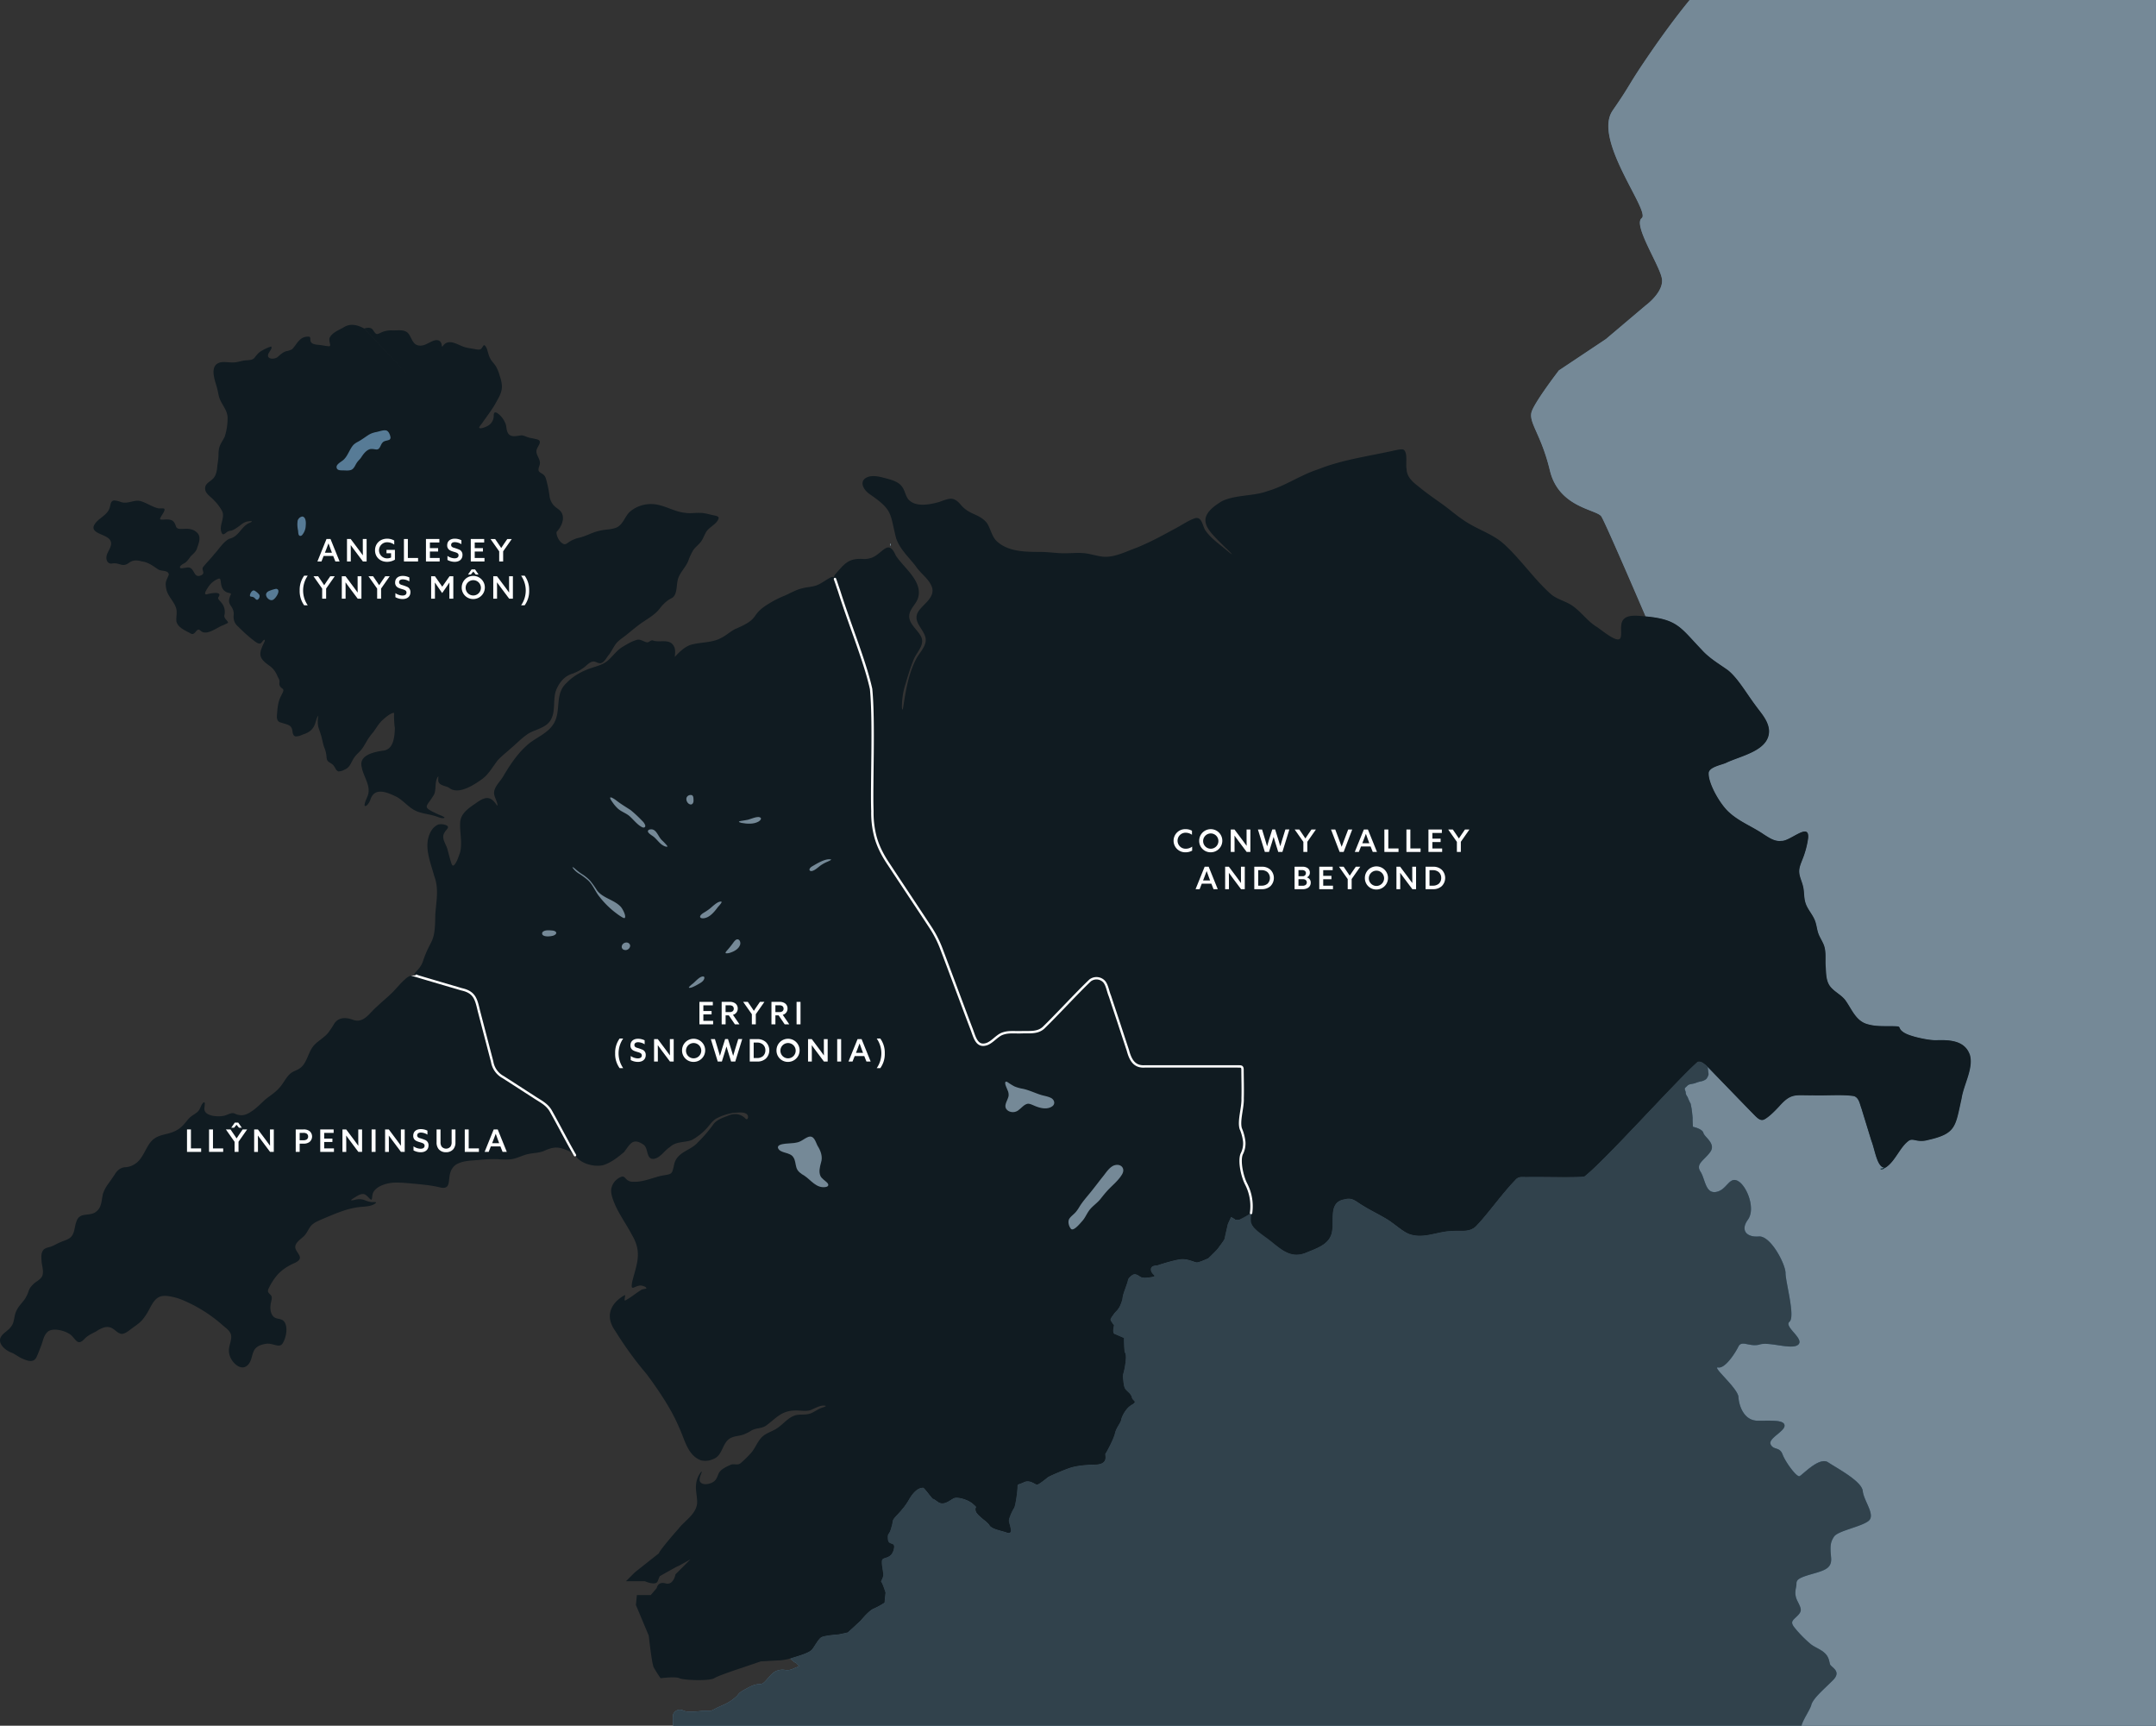
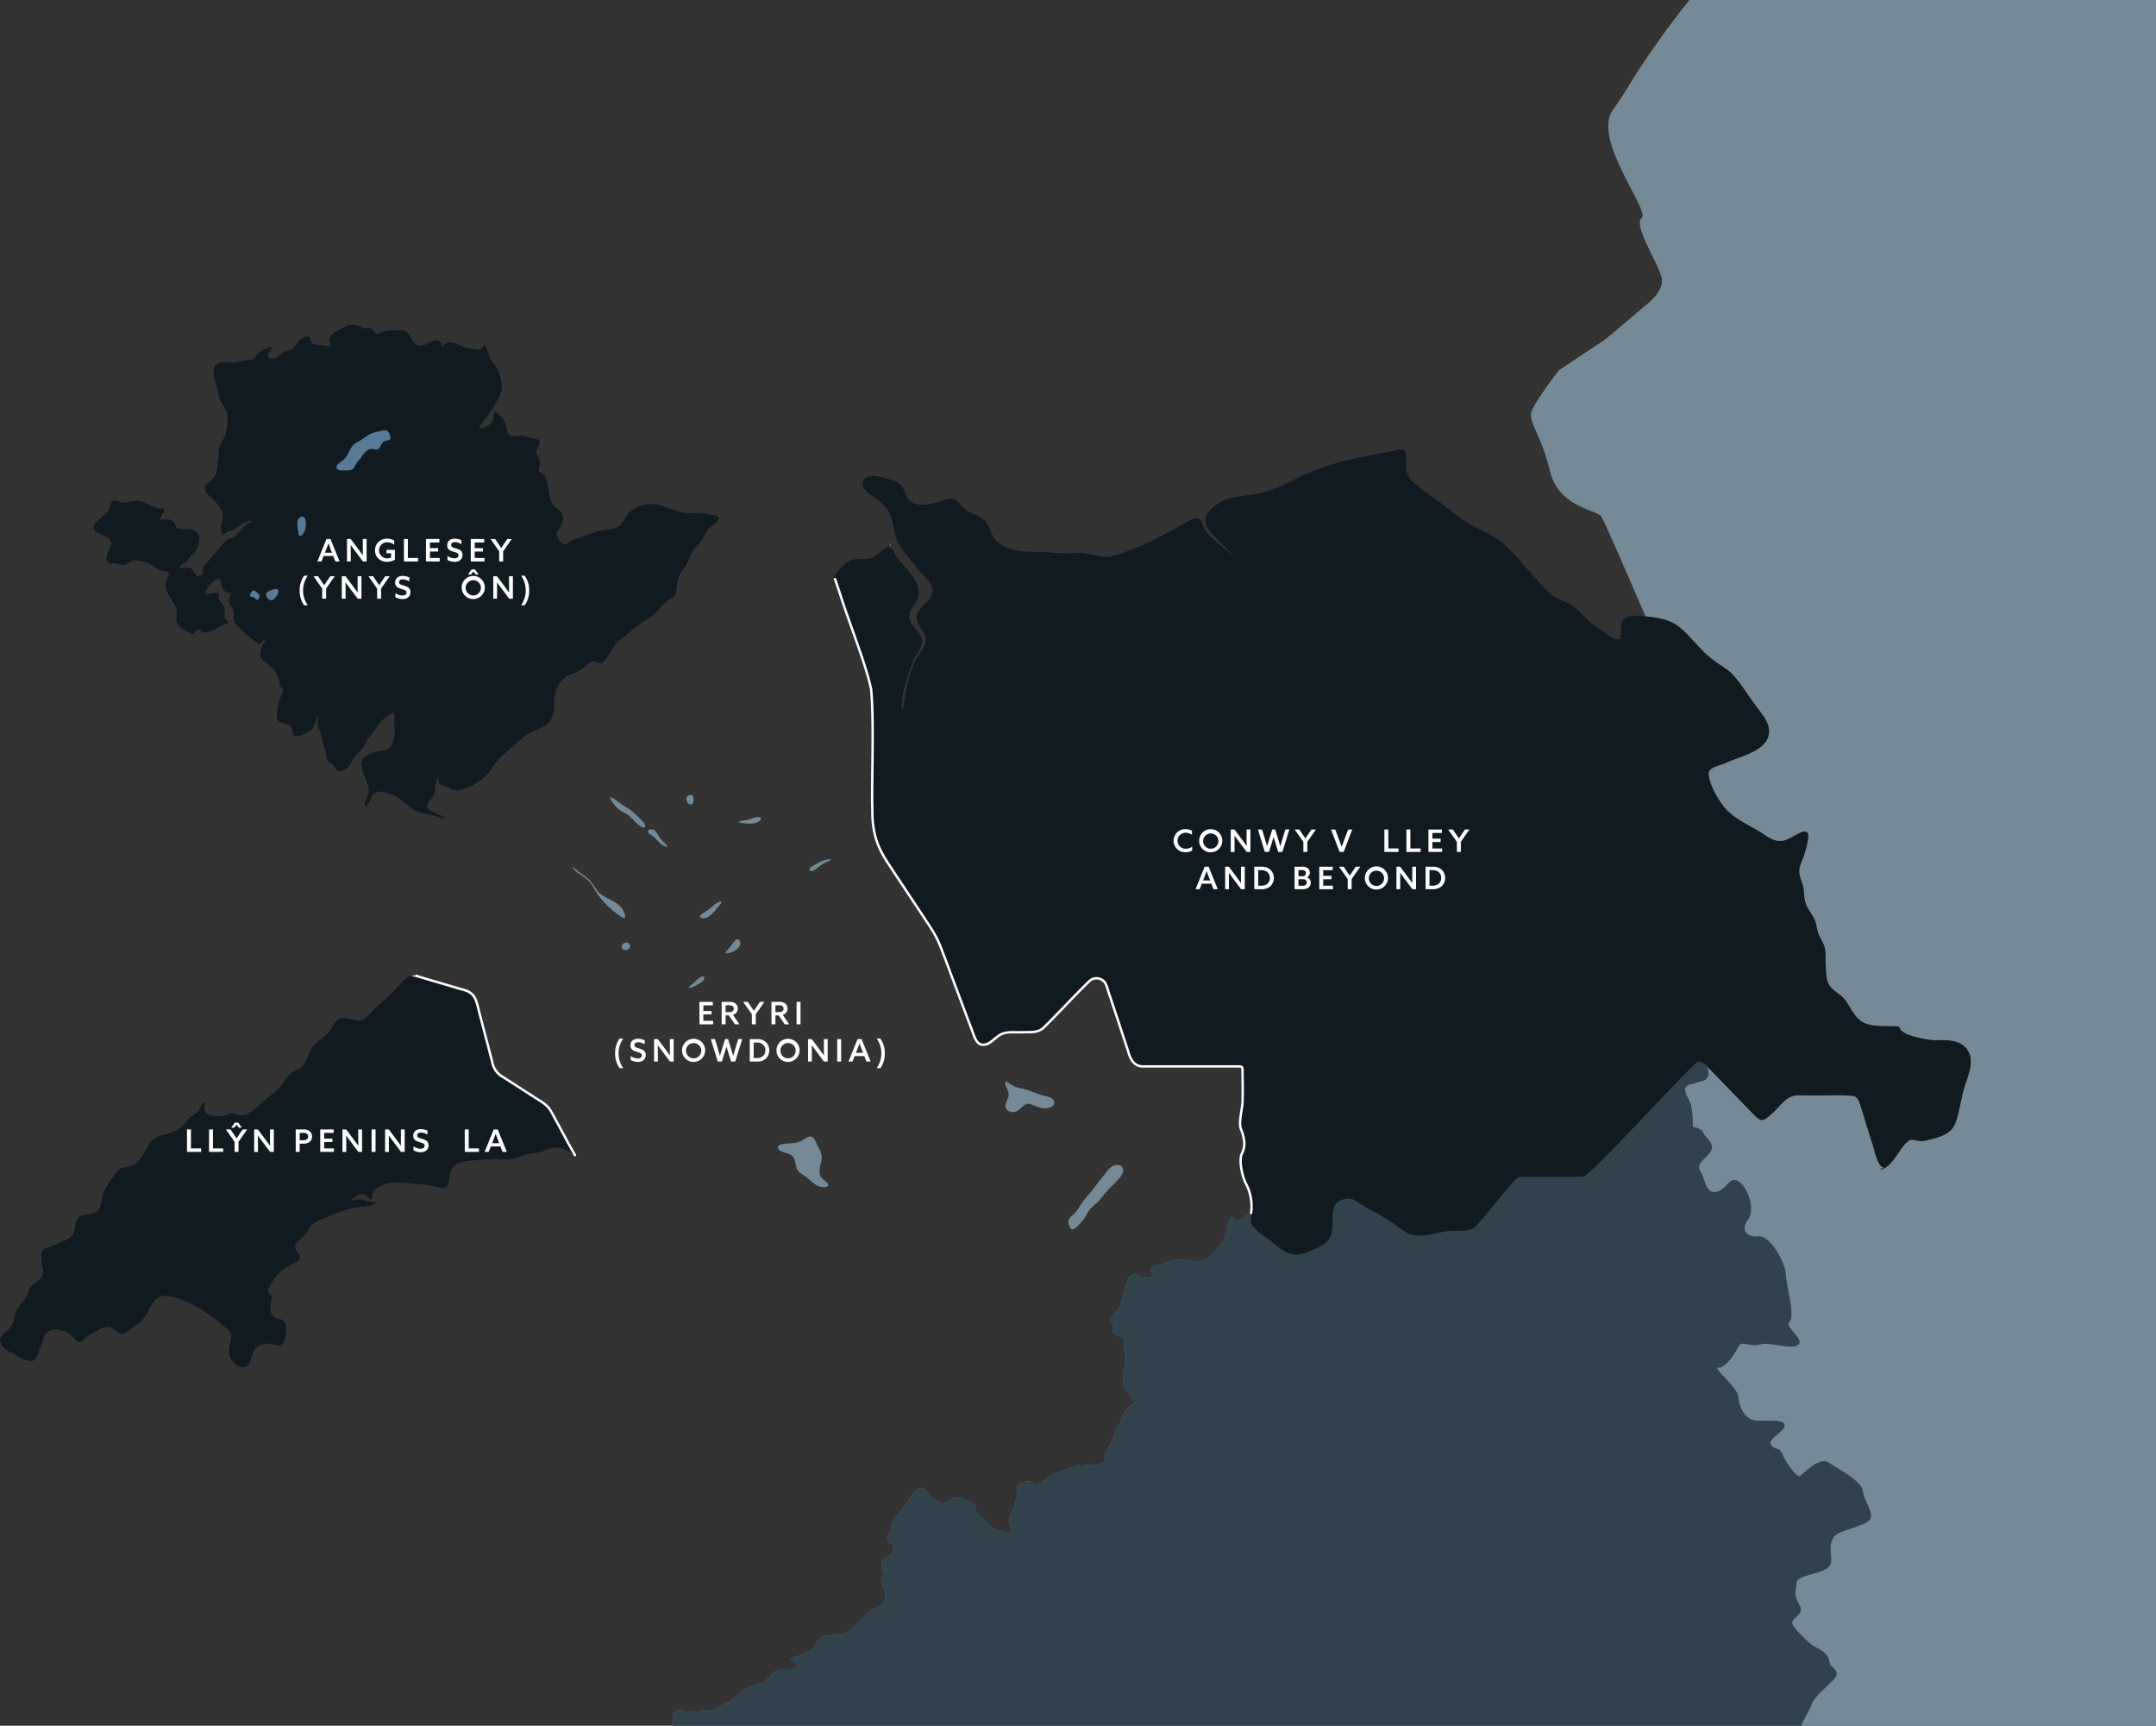
<svg xmlns="http://www.w3.org/2000/svg" width="1355.557" height="1084.81" viewBox="0 0 1355.557 1084.81">
  <rect x="0" y="0" width="1355.557" height="1084.81" fill="#333333" stroke="none" />
  <g id="Layer_1" data-name="Layer 1" transform="translate(-0.023)">
    <g id="Group_1445" data-name="Group 1445">
      <path id="Path_1109" data-name="Path 1109" d="M1014.02,69.51c-12.67,18.3,23.94,63.36,18.3,67.59s11.26,29.57,12.67,38.02-10.23,16.9-10.23,16.9l-24.97,21.12-29.57,19.71s-14.08,18.3-16.9,25.35,5.63,14.08,11.26,37.59,29.57,24.37,32.39,28.92,27.79,62.79,27.79,62.79c20.24,1.82,22.01,7.25,35.12,20.87,4.88,5.46,10.84,8.85,16.57,12.93,6.22,5,11.4,14.18,17.1,21.81,3.56,5.03,8.47,9.9,8.75,16.36.11,12.62-17.99,15.62-27.34,20.22-3.46,1.36-9.79,2.54-10.59,5.84-.69,6.4,7.1,20.13,12.89,25.18,6.39,5.86,14.66,8.94,21.72,13.79,3.72,2.38,7.03,4.62,11.02,4.1,5.5.47,17.9-12.28,16.87-1.67a56.053,56.053,0,0,1-3.7,13.62c-.98,2.58-2.14,5.18-1.88,7.97.19,2.81,1.73,5.66,2.44,8.9.76,3.21.42,6.68,1.39,9.87,1.1,3.88,4.06,6.96,5.65,10.5,1.41,2.91,1.54,6.45,2.6,9.22.73,1.97,1.88,3.74,2.75,5.64,2.3,4.43,1.48,9.3,1.72,14.07.37,4.35.04,9.48,2.74,13.16,2.64,3.56,7.02,5.35,9.7,8.89,4.15,5.73,6.65,13.34,14.38,15.17,5.87,1.68,12.63.84,18.51,1.27,1.45.21.92,1.04,2.09,2.37,2.07,2.23,5.63,3.26,8.64,4.14,4.17,1.12,9.69,2.22,13.35,2.18,7.87-.26,17.83-.16,21.16,8.83l.04.1c2.63,8.41-3.87,18.99-5.15,27.68-3.98,17.86-3.35,22.13-21.46,26.17a14.819,14.819,0,0,1-5.8.38c-2.23-.28-3.8-1.07-5.53-.25-5.74,3.69-8.84,13.23-14.88,17.04-5.31,1.35-6.73-11.08-9.04-16.83-1.88-6.12-4.51-14.67-6.19-20.14-1.1-2.85-1.54-6.85-4.77-7.88-7.26-1.16-17.92-.19-26.05-.51-10.73.18-13.33-1.69-21,7.01-2.62,2.8-6.37,6.65-9.43,8.23-2.15.91-3.72-.56-5.3-1.99-6.95-7.05-21.88-22.54-30.15-31.06l.55,4.49a4.6,4.6,0,0,1-.5,1.58c-.33.42-.58,1.5-1.58,1.92a6.838,6.838,0,0,1-2.42,1,21.217,21.217,0,0,0-3.67,1.08c-1,.42-2.75.58-3.84.92s-1.42,1-2.5,1.92.17,2,.17,3.34,1.33,2.67,1.33,3.09a32.017,32.017,0,0,0,1.75,3.75s.5,2.59.58,3,.75,5.92.67,6.17.17,5.34.17,5.34.25.05.65.15c1.56.4,5.44,1.6,5.94,3.68.62,2.62,8.08,6.74,4.34,11.97s-9.34,7.48-6.23,12.27,3.11,14.13,9.96,12.88,8.09-9.96,13.7-6.85,11.21,17.43,6.23,24.28-.62,11.21,6.85,10.58,16.81,17.43,16.81,23.04,6.23,27.39,2.49,30.51,9.34,10.58,5.6,14.32-18.06-1.87-24.28,0-11.31-2.97-13.44,1.32-8.35,13.89-12.71,13.14,12.35,12.94,12.71,18.54,3.47,14.94,12.19,14.94,16.81-.62,16.81,3.11-10.58,8.09-8.72,11.83,5.6,1.25,7.47,6.23,8.83,14.32,10.64,13.7,12.4-12.45,18-8.72,21.17,11.83,21.79,18.06,8.09,14.94,3.74,18.68-19.3,6.23-21.79,9.96-2.49,6.23-1.87,13.07-3.74,8.09-12.45,10.58-9.34,3.74-9.34,6.23-1.87,5.6.62,10.58,3.11,6.23,0,9.34-4.98,3.74-1.25,8.09a74.1,74.1,0,0,0,9.96,9.96c2.49,1.87,6.23,3.11,8.72,5.6s2.49,4.98,3.11,6.85,7.47,4.23,1.87,9.9-12.45,11.27-13.7,15.63c-.92,3.21-5.21,9.12-6.16,13h222.91V0H1062.45c-8.18,9.96-16.86,21.77-24.51,32.9-15.49,22.53-11.26,18.3-23.94,36.61Z" fill="#577b96" />
      <path id="Path_1110" data-name="Path 1110" d="M1013.92,69.51c-12.67,18.3,23.94,63.36,18.3,67.59s11.26,29.57,12.67,38.02-10.23,16.9-10.23,16.9l-24.97,21.12-29.57,19.71s-14.08,18.3-16.9,25.35,5.63,14.08,11.26,37.59,29.57,24.37,32.39,28.92,27.79,62.79,27.79,62.79c20.24,1.82,22.01,7.25,35.12,20.87,4.88,5.46,10.84,8.85,16.57,12.93,6.22,5,11.4,14.18,17.1,21.81,3.56,5.03,8.47,9.9,8.75,16.36.11,12.62-17.99,15.62-27.34,20.22-3.46,1.36-9.79,2.54-10.59,5.84-.69,6.4,7.1,20.13,12.89,25.18,6.39,5.86,14.66,8.94,21.72,13.79,3.72,2.38,7.03,4.62,11.02,4.1,5.5.47,17.9-12.28,16.87-1.67a56.053,56.053,0,0,1-3.7,13.62c-.98,2.58-2.14,5.18-1.88,7.97.19,2.81,1.73,5.66,2.44,8.9.76,3.21.42,6.68,1.39,9.87,1.1,3.88,4.06,6.96,5.65,10.5,1.41,2.91,1.54,6.45,2.6,9.22.73,1.97,1.88,3.74,2.75,5.64,2.3,4.43,1.48,9.3,1.72,14.07.37,4.35.04,9.48,2.74,13.16,2.64,3.56,7.02,5.35,9.7,8.89,4.15,5.73,6.65,13.34,14.38,15.17,5.87,1.68,12.63.84,18.51,1.27,1.45.21.92,1.04,2.09,2.37,2.07,2.23,5.63,3.26,8.64,4.14,4.17,1.12,9.69,2.22,13.35,2.18,7.87-.26,17.83-.16,21.16,8.83l.04.1c2.63,8.41-3.87,18.99-5.15,27.68-3.98,17.86-3.35,22.13-21.46,26.17a14.819,14.819,0,0,1-5.8.38c-2.23-.28-3.8-1.07-5.53-.25-5.74,3.69-8.84,13.23-14.88,17.04-5.31,1.35-6.73-11.08-9.04-16.83-1.88-6.12-4.51-14.67-6.19-20.14-1.1-2.85-1.54-6.85-4.77-7.88-7.26-1.16-17.92-.19-26.05-.51-10.73.18-13.33-1.69-21,7.01-2.62,2.8-6.37,6.65-9.43,8.23-2.15.91-3.72-.56-5.3-1.99-6.95-7.05-21.88-22.54-30.15-31.06l.55,4.49a4.6,4.6,0,0,1-.5,1.58c-.33.42-.58,1.5-1.58,1.92a6.838,6.838,0,0,1-2.42,1,21.217,21.217,0,0,0-3.67,1.08c-1,.42-2.75.58-3.84.92s-1.42,1-2.5,1.92.17,2,.17,3.34,1.33,2.67,1.33,3.09a32.017,32.017,0,0,0,1.75,3.75s.5,2.59.58,3,.75,5.92.67,6.17.17,5.34.17,5.34.25.05.65.15c1.56.4,5.44,1.6,5.94,3.68.62,2.62,8.08,6.74,4.34,11.97s-9.34,7.48-6.23,12.27,3.11,14.13,9.96,12.88,8.09-9.96,13.7-6.85,11.21,17.43,6.23,24.28-.62,11.21,6.85,10.58,16.81,17.43,16.81,23.04,6.23,27.39,2.49,30.51,9.34,10.58,5.6,14.32-18.06-1.87-24.28,0-11.31-2.97-13.44,1.32-8.35,13.89-12.71,13.14,12.35,12.94,12.71,18.54,3.47,14.94,12.19,14.94,16.81-.62,16.81,3.11-10.58,8.09-8.72,11.83,5.6,1.25,7.47,6.23,8.83,14.32,10.64,13.7,12.4-12.45,18-8.72,21.17,11.83,21.79,18.06,8.09,14.94,3.74,18.68-19.3,6.23-21.79,9.96-2.49,6.23-1.87,13.07-3.74,8.09-12.45,10.58-9.34,3.74-9.34,6.23-1.87,5.6.62,10.58,3.11,6.23,0,9.34-4.98,3.74-1.25,8.09a74.1,74.1,0,0,0,9.96,9.96c2.49,1.87,6.23,3.11,8.72,5.6s2.49,4.98,3.11,6.85,7.47,4.23,1.87,9.9-12.45,11.27-13.7,15.63c-.92,3.21-5.21,9.12-6.16,13h222.91V0H1062.35c-8.18,9.96-16.86,21.77-24.51,32.9-15.49,22.53-11.26,18.3-23.94,36.61Z" fill="#758997" />
      <path id="Path_1111" data-name="Path 1111" d="M1138.85,1071.77c1.25-4.36,8.09-9.96,13.7-15.63s-1.25-8.03-1.87-9.9-.62-4.36-3.11-6.85-6.23-3.74-8.72-5.6a73.516,73.516,0,0,1-9.96-9.96c-3.74-4.36-1.87-4.98,1.25-8.09s2.49-4.36,0-9.34-.62-8.09-.62-10.58.62-3.74,9.34-6.23,13.07-3.74,12.45-10.58-.62-9.34,1.87-13.07,17.43-6.23,21.79-9.96-3.11-12.45-3.74-18.68-16.19-14.32-21.79-18.06-16.19,8.09-18,8.72-8.77-8.72-10.64-13.7-5.6-2.49-7.47-6.23,8.72-8.09,8.72-11.83-8.09-3.11-16.81-3.11-11.83-9.34-12.19-14.94-17.07-19.3-12.71-18.54,10.58-8.85,12.71-13.14,7.21.55,13.44-1.32,20.55,3.74,24.28,0-9.34-11.21-5.6-14.32-2.49-24.9-2.49-30.51-9.34-23.66-16.81-23.04-11.83-3.74-6.85-10.58-.62-21.17-6.23-24.28-6.85,5.6-13.7,6.85-6.85-8.09-9.96-12.88,2.49-7.04,6.23-12.27-3.72-9.35-4.34-11.97c-.5-2.08-4.38-3.28-5.94-3.68-.4-.1-.65-.15-.65-.15s-.25-5.09-.17-5.34-.58-5.75-.67-6.17-.58-3-.58-3a32.809,32.809,0,0,1-1.75-3.75c0-.41-1.33-1.75-1.33-3.09s-1.25-2.42-.17-3.34,1.42-1.58,2.5-1.92,2.84-.5,3.84-.92a19.333,19.333,0,0,1,3.67-1.08,6.928,6.928,0,0,0,2.42-1c1-.42,1.25-1.5,1.58-1.92a4.663,4.663,0,0,0,.5-1.58l-.55-4.49h0c-1.77-1.93-5.11-4.63-6.92-2.78-14.18,12.8-58.36,62.25-70.83,71.73-9.44.61-27.57-.03-36.43.23-2.96-.08-5-.46-6.96,1.97-7.65,7.8-17.67,21.76-23.77,28.01-2.61,3.22-6.1,3.91-10.21,3.8a74.022,74.022,0,0,0-9.17.38c-8.44,1.19-15.41,4.43-23.48,1.62-4.69-1.9-9.74-7.01-14.85-9.87-4.61-2.75-9.48-5.07-14.04-7.89-4.79-2.79-6.56-5.44-11.83-4.02-11.32,1.97-5.2,15.67-8.63,23.1-2.42,5.71-9.4,7.89-14.81,10.17-11.1,4.81-17.42-2.92-25.74-9.73-9.44-7.72-9.18-4.23-9.44-14.9l-7.49,4.21s-2.07.31-2.58-.2a16.362,16.362,0,0,0-2.55-1.53l-2.04,4.41s-1.87,8.15-2.04,9.16-3.56,5.26-4.24,6.28-5.94,6.05-5.94,6.05-5.77,2.72-7.3,2.63-5.77-2.46-10.18-1.95-13.41,3.39-14.25,3.73-4.75-.17-4.41,3.05,4.64,3.73.4,4.41-5.77.51-6.96-.17-3.22-2.55-5.26-1.02-2.55,2.38-2.72,3.56-2.55,7.13-3.05,9.33,0,1.7-1.36,5.26-2.89,4.24-4.24,6.11-2.21,3.05-2.21,3.73,2.21,3.56,2.21,3.56-1.36,4.75.34,5.43,5.94,2.55,5.94,2.55a82.881,82.881,0,0,0,.34,8.48c.34,1.36,1.36,1.19.51,7.47s-1.87,6.96-1.53,8.99.34,5.43,1.53,7.13,3.56,2.88,4.07,5.26,3.9,2.38,0,4.58-6.39,7.47-6.73,9.5-3.05,4.75-3.9,8.48-5.26,11.88-5.94,12.73,2.55,6.79-6.79,6.96-13.58,1.36-16.12,2.21-12.39,4.92-13.41,5.77-5.43,4.41-6.62,4.58-4.41-3.39-8.31-1.53-4.07.85-4.07,3.05-1.19,11.71-2.21,13.24-3.22,6.28-3.22,7.98,3.39,8.99-1.02,7.47-9.67-2.21-11.2-4.75-8.15-6.11-8.65-9.16,1.7-1.19-1.53-4.07-9.16-4.41-11.54-3.9-6.62,5.6-10.86,2.38-2.04-.51-4.24-3.22-4.44-5.74-4.95-5.57-4.24-.51-8.82,7.47-10.01,11.2-10.18,13.58a2.128,2.128,0,0,0,0,.76c.16-.44.05.09,0,0-.11.31-.36,1.11-.85,2.97-1.53,5.77-2.55,3.05-2.21,7.64s5.37.79,3.51,6.9-7.13,3.73-7.3,6.79.85,6.28.85,8.65-1.87,4.07-1.19,4.58,2.66,6.7,2.66,6.7l-.62,6.23a46.441,46.441,0,0,1-6.85,3.74c-3.11,1.25-8.09,7.47-8.09,7.47l-8.09,7.47-5.73,1.25s-9.21.62-11.08,1.87-3.74,4.98-5.6,7.47-10.01,4.56-13.74,5.8l.43.64a16.789,16.789,0,0,1,1.67,1.33,9.847,9.847,0,0,0,1.67,1l1.78,1.89-4.07,1.7c-4.07,1.7-4.75,0-8.15.68s-4.41,1.7-8.48,6.39-3.39.4-11.54,4.81-4.07,3.05-8.82,6.79-7.47,4.07-11.88,6.45-2.72.68-8.82,1.36-8.82.68-11.2-.34a4.563,4.563,0,0,0-6.11,2.04c-.47.82-.45,3.88-.16,7.54h709.44c.96-3.89,5.25-9.8,6.16-13Z" fill="#577b96" />
      <path id="Path_1112" data-name="Path 1112" d="M1138.85,1071.77c1.25-4.36,8.09-9.96,13.7-15.63s-1.25-8.03-1.87-9.9-.62-4.36-3.11-6.85-6.23-3.74-8.72-5.6a73.516,73.516,0,0,1-9.96-9.96c-3.74-4.36-1.87-4.98,1.25-8.09s2.49-4.36,0-9.34-.62-8.09-.62-10.58.62-3.74,9.34-6.23,13.07-3.74,12.45-10.58-.62-9.34,1.87-13.07,17.43-6.23,21.79-9.96-3.11-12.45-3.74-18.68-16.19-14.32-21.79-18.06-16.19,8.09-18,8.72-8.77-8.72-10.64-13.7-5.6-2.49-7.47-6.23,8.72-8.09,8.72-11.83-8.09-3.11-16.81-3.11-11.83-9.34-12.19-14.94-17.07-19.3-12.71-18.54,10.58-8.85,12.71-13.14,7.21.55,13.44-1.32,20.55,3.74,24.28,0-9.34-11.21-5.6-14.32-2.49-24.9-2.49-30.51-9.34-23.66-16.81-23.04-11.83-3.74-6.85-10.58-.62-21.17-6.23-24.28-6.85,5.6-13.7,6.85-6.85-8.09-9.96-12.88,2.49-7.04,6.23-12.27-3.72-9.35-4.34-11.97c-.5-2.08-4.38-3.28-5.94-3.68-.4-.1-.65-.15-.65-.15s-.25-5.09-.17-5.34-.58-5.75-.67-6.17-.58-3-.58-3a32.809,32.809,0,0,1-1.75-3.75c0-.41-1.33-1.75-1.33-3.09s-1.25-2.42-.17-3.34,1.42-1.58,2.5-1.92,2.84-.5,3.84-.92a19.333,19.333,0,0,1,3.67-1.08,6.928,6.928,0,0,0,2.42-1c1-.42,1.25-1.5,1.58-1.92a4.663,4.663,0,0,0,.5-1.58l-.55-4.49h0c-1.77-1.93-5.11-4.63-6.92-2.78-14.18,12.8-58.36,62.25-70.83,71.73-9.44.61-27.57-.03-36.43.23-2.96-.08-5-.46-6.96,1.97-7.65,7.8-17.67,21.76-23.77,28.01-2.61,3.22-6.1,3.91-10.21,3.8a74.022,74.022,0,0,0-9.17.38c-8.44,1.19-15.41,4.43-23.48,1.62-4.69-1.9-9.74-7.01-14.85-9.87-4.61-2.75-9.48-5.07-14.04-7.89-4.79-2.79-6.56-5.44-11.83-4.02-11.32,1.97-5.2,15.67-8.63,23.1-2.42,5.71-9.4,7.89-14.81,10.17-11.1,4.81-17.42-2.92-25.74-9.73-9.44-7.72-9.18-4.23-9.44-14.9l-7.49,4.21s-2.07.31-2.58-.2a16.362,16.362,0,0,0-2.55-1.53l-2.04,4.41s-1.87,8.15-2.04,9.16-3.56,5.26-4.24,6.28-5.94,6.05-5.94,6.05-5.77,2.72-7.3,2.63-5.77-2.46-10.18-1.95-13.41,3.39-14.25,3.73-4.75-.17-4.41,3.05,4.64,3.73.4,4.41-5.77.51-6.96-.17-3.22-2.55-5.26-1.02-2.55,2.38-2.72,3.56-2.55,7.13-3.05,9.33,0,1.7-1.36,5.26-2.89,4.24-4.24,6.11-2.21,3.05-2.21,3.73,2.21,3.56,2.21,3.56-1.36,4.75.34,5.43,5.94,2.55,5.94,2.55a82.881,82.881,0,0,0,.34,8.48c.34,1.36,1.36,1.19.51,7.47s-1.87,6.96-1.53,8.99.34,5.43,1.53,7.13,3.56,2.88,4.07,5.26,3.9,2.38,0,4.58-6.39,7.47-6.73,9.5-3.05,4.75-3.9,8.48-5.26,11.88-5.94,12.73,2.55,6.79-6.79,6.96-13.58,1.36-16.12,2.21-12.39,4.92-13.41,5.77-5.43,4.41-6.62,4.58-4.41-3.39-8.31-1.53-4.07.85-4.07,3.05-1.19,11.71-2.21,13.24-3.22,6.28-3.22,7.98,3.39,8.99-1.02,7.47-9.67-2.21-11.2-4.75-8.15-6.11-8.65-9.16,1.7-1.19-1.53-4.07-9.16-4.41-11.54-3.9-6.62,5.6-10.86,2.38-2.04-.51-4.24-3.22-4.44-5.74-4.95-5.57-4.24-.51-8.82,7.47-10.01,11.2-10.18,13.58a2.128,2.128,0,0,0,0,.76c.16-.44.05.09,0,0-.11.31-.36,1.11-.85,2.97-1.53,5.77-2.55,3.05-2.21,7.64s5.37.79,3.51,6.9-7.13,3.73-7.3,6.79.85,6.28.85,8.65-1.87,4.07-1.19,4.58,2.66,6.7,2.66,6.7l-.62,6.23a46.441,46.441,0,0,1-6.85,3.74c-3.11,1.25-8.09,7.47-8.09,7.47l-8.09,7.47-5.73,1.25s-9.21.62-11.08,1.87-3.74,4.98-5.6,7.47-10.01,4.56-13.74,5.8l.43.64a16.789,16.789,0,0,1,1.67,1.33,9.847,9.847,0,0,0,1.67,1l1.78,1.89-4.07,1.7c-4.07,1.7-4.75,0-8.15.68s-4.41,1.7-8.48,6.39-3.39.4-11.54,4.81-4.07,3.05-8.82,6.79-7.47,4.07-11.88,6.45-2.72.68-8.82,1.36-8.82.68-11.2-.34a4.563,4.563,0,0,0-6.11,2.04c-.47.82-.45,3.88-.16,7.54h709.44c.96-3.89,5.25-9.8,6.16-13Z" fill="#31424c" />
      <path id="Path_1113" data-name="Path 1113" d="M561.28,956.98c.05.09.16-.44,0,0Z" fill="#577b96" />
      <path id="Path_1114" data-name="Path 1114" d="M561.28,956.98c.05.09.16-.44,0,0Z" fill="#31424c" />
      <path id="Path_1115" data-name="Path 1115" d="M346.91,699.33a16.889,16.889,0,0,0-5.18-5.9c-5.67-3.58-15.8-10.56-21.98-14.19a61.242,61.242,0,0,1-6.97-4.98c-2.97-2.91-2.99-6.84-4.41-11.05-1.8-6.19-3.42-13.78-5.27-20.15-2.19-7.05-2.28-10.49-4.27-15.22-1.48-3.51-4.89-5.14-8.56-5.97-2.49-.67-4.7-1.48-8.36-2.46-7.82-2.1-15.88-4.76-20.35-5.95-2.81-.93-4.97.31-7.05,2.3-2.5,2.19-5.03,5.27-7.45,7.8-3.35,3.31-7.06,6.31-10.34,9.46-4.52,3.82-7.98,10.49-14.79,8.03-4.35-1.61-9.15-1.8-11.91,2.68a57.205,57.205,0,0,1-3.62,5.45c-3.11,3.83-7.99,5.75-10.45,9.98-2.55,4.14-3.49,10.06-7.92,12.72-1.45.91-3.12,1.39-4.55,2.31-3.49,2.34-5.05,6.84-8.09,9.91-2.46,2.81-5.62,4.66-8.45,6.98-2.54,2.19-5.69,5.67-8.94,7.65-3.71,2.57-6.75,3.02-10.37,1.29a4.608,4.608,0,0,0-1.33-.32c-2.11.14-3.98,1.6-6.17,1.8-3.36.65-11.61.1-11.62-4.42.01-1.14.57-3.8.05-4.12a.542.542,0,0,0-.57.1c-1.14.85-1.69,2.67-2.36,3.95-1.23,2.7-4.32,3.6-6.37,5.61-1.16,1.12-2.03,2.39-3.09,3.58-7.19,8.54-14.72,5.07-20.54,10.73-4.27,4.33-5.4,11.43-10.86,14.81a11.749,11.749,0,0,1-5.79,1.98c-3.11.1-5.32,2.01-6.87,4.63-1.2,1.88-2.58,3.75-3.83,5.54a23.212,23.212,0,0,0-3.46,6.34c-1.21,4.66-.5,9.27-5.35,12.1-4.64,2.35-9.74-.56-11.65,6.28-.95,2.86-.89,6.23-2.87,8.64-1.6,1.89-4.5,2.58-7.11,3.67-2.27.96-4.48,2.46-6.8,3.01a14.78,14.78,0,0,0-2.38.8c-2.97,1.38-2.75,5.2-2.5,8,.19,3.52,2.35,8.33-.93,11.18a16.868,16.868,0,0,1-2.54,1.91,16.652,16.652,0,0,0-3.44,3.37c-1.36,1.8-1.46,3.87-2.75,5.9-1.46,3.11-4.8,5.62-6.16,8.92-1.62,3.05-1.05,6.86-3.16,9.63-1.7,2.83-5.64,4.31-6.93,7.48-1.3,3.99,3.26,7.6,6.51,8.98,2.48.83,4.9,2.97,7.44,4,3.47,1.51,7.24,2.86,9.02-1.55,1.06-2.33,1.95-4.73,2.84-7.13,1.05-2.8,1.52-5.94,3.69-8.01,3.17-3.3,11.95-.85,15.11,1.99,3.31,3.24,4.13,6.74,8.54,1.98,2.04-2.13,5.17-3.35,7.61-4.78a17.127,17.127,0,0,1,4.69-2.23c5.7-1.24,6.79,3.55,10.8,4.13,2.46-.09,4.42-2.01,6.36-3.35,2.31-1.78,4.64-3.16,6.65-5.47a35.916,35.916,0,0,0,4.53-6.97c3.94-7.6,6.5-9.38,15.18-7.32a36.269,36.269,0,0,1,6.21,2.09,91.024,91.024,0,0,1,23.99,15.05c2.25,2.07,4.62,3.37,5.69,6.01.82,2.23-.21,4.9-.84,7.74a10.953,10.953,0,0,0,.33,6.31c2.05,5.36,8.66,10.53,12.5,3.75,1.58-2.85,1.43-6.51,3.73-8.88,1.64-1.66,4.09-2.34,6.33-2.72,2.32-.42,4.66.53,6.73.96,1.55.35,2.87.19,3.75-1.09,2.31-3.41,4.01-11.51.33-14.57-1.74-1.26-3.99-.75-5.79-2.19-2.39-2.22-2.44-6.05-1.8-9.03.34-1.74,1.01-3.39-.07-4.67-2.37-2.29-2.2-2.62-.71-5.55,4.06-7.62,8.29-11.46,16.13-14.87,1.82-.98,3.45-2.14,2.64-4.2-.52-1.33-1.63-2.61-2.26-3.92-1.72-3.42,2.03-5.88,4.36-7.97,2.26-1.83,3.11-4.41,4.83-6.76,1.75-2.21,4.56-3.28,7.1-4.42,7-2.92,14.59-6.4,22.07-7.47,3.58-.62,8.34-.24,11.31-2.33.58-.39.78-.69.61-.86-.84-.37-2.06-.01-3.01-.18a15.427,15.427,0,0,1-3.92-1.13,9.472,9.472,0,0,0-4.77-.58c-.89.14-1.99.43-2.83.57-1.9.33-.83-.44-.05-.95,1.84-1.03,4.96-3.69,7.46-2.77,1.54.66,2.67,2.46,3.95,3.34.26.11.48-.04.58-.35a2.39,2.39,0,0,0,.11-.42c.25-1.68.17-3.17,1.43-4.79,2.13-2.67,5.67-4,8.94-4.67,3.8-.73,6.97-.5,11.19-.2,6.85.64,14.01,1.09,20.47,2.57,10.56,2.86,2.83-8.81,10.93-14.24,4.23-2.47,9.31-2.39,14.18-2.83a87.423,87.423,0,0,1,11.92-.52,48.341,48.341,0,0,0,7.98.12c4.15-.44,7.58-2.68,11.64-3.42,3.11-.64,6.32-.58,9.21-1.76,6.28-2.87,9.34-3,15.99,0,2.1.97,1.75,2.15,3.81,2.55,0,0-3.67-6.64-4.17-7.45-.32-.51-5.14-9.54-5.54-10.29-2.5-4.63-3.48-6.41-4.36-8.02l-.56-1.08Z" fill="#101b21" />
      <path id="Path_1116" data-name="Path 1116" d="M1202.83,715.61c-.07-1.91-2.3-1.61-3.64-.27-3.22,3.53-5.77,7.67-9.05,11.99-1.94,2.35-5.15,8.39-7.7,7.4" fill="none" stroke="#0b2a33" stroke-miterlimit="10" stroke-width="0.6" />
      <path id="Path_1117" data-name="Path 1117" d="M1238.42,662.73c-3.33-8.99-13.29-9.08-21.16-8.83-3.66.04-9.18-1.06-13.35-2.18-3.01-.88-6.57-1.91-8.64-4.14-1.16-1.34-.64-2.16-2.09-2.37-5.88-.43-12.64.41-18.51-1.27-7.74-1.82-10.23-9.44-14.38-15.17-2.68-3.55-7.06-5.33-9.7-8.89-2.7-3.68-2.36-8.81-2.74-13.16-.24-4.77.58-9.64-1.72-14.07-.87-1.9-2.02-3.67-2.75-5.64-1.06-2.77-1.19-6.31-2.6-9.22-1.58-3.53-4.55-6.61-5.65-10.5-.97-3.19-.63-6.66-1.39-9.87-.71-3.24-2.25-6.09-2.44-8.9-.27-2.79.89-5.39,1.88-7.97a56.508,56.508,0,0,0,3.7-13.62c1.03-10.61-11.37,2.14-16.87,1.67-3.99.51-7.3-1.73-11.02-4.1-7.06-4.85-15.33-7.94-21.72-13.79-5.79-5.05-13.57-18.78-12.89-25.18.8-3.3,7.13-4.48,10.59-5.84,9.35-4.6,27.44-7.6,27.34-20.22-.28-6.47-5.19-11.33-8.75-16.36-5.7-7.63-10.88-16.81-17.1-21.81-5.73-4.08-11.69-7.47-16.57-12.93-13.11-13.62-14.89-19.06-35.12-20.87-6.09-.49-15.14-2.13-15.45,6.15-.27,2.37.29,4.92-.33,7.02-1.3,4.87-12.85-5.48-15.57-6.93-5.5-3.6-9.12-8.89-14.37-12.69-4.23-3.09-9.85-4.14-13.74-7.43-10.86-9.46-20.23-23.62-31.15-32.88-6.37-5.08-14.26-7.75-21.14-11.96-5.37-3.19-9.84-7.14-14.91-10.95-5.28-3.81-11.05-7.71-16.33-12.1-3.63-2.79-7.19-5.94-7.38-10.73-.7-4.15.84-9.9-1.73-12.24-1.13-.65-3.21-.14-6.27.48-15.4,3.46-32.69,5.77-47.51,11.75-10.97,3.48-20.82,10.53-31.95,13.73-8.57,3.26-20.18,2.22-28.63,6.32-18.01,10.84-9.41,17.6,1.82,28.86,1.23,1.13,2.84,2.76,3.94,3.87.5.53.6.71.28.53-1.85-1.19-4.35-3.54-6.25-4.98-3.65-2.94-7.24-5.76-9.9-9.5-2.24-2.77-2.12-8.94-6.59-8.13-3.88,1.18-7.9,3.98-11.6,5.98-8.58,4.6-16.08,8.89-25.51,12.68-6.84,2.46-13.88,6.28-21.21,5.57-4.2-.48-8.26-2.02-12.51-2.25-4.14-.31-8.81.26-13.27.09-4.01-.12-7.93-.68-11.93-.79-9.77-.12-21.24.36-28.94-6.85-3.21-3.08-3.92-8.38-6.29-11.6-5.24-6.04-11.04-4.59-16.71-11.78-1.72-1.91-4-3.55-6.29-3.2-2.5.27-4.88,1.4-7.42,2.18-5.82,1.55-14.4,3.2-18.83-1.84-1.82-2.34-2.12-5.58-3.93-7.93-2.41-3.44-7.44-4.55-11.52-5.61-2.9-.79-6.02-1.43-8.96-.81-6.78,1.75-4.78,7.58,0,11.01,14.83,10.17,12.75,11.88,16.74,27.75,2.34,7,8.07,12,12.44,17.75,3.2,4.82,8.64,8.04,10.29,13.61,1.56,6.89-7.26,10.91-9.39,15.99-2.73,6.65,6.54,11.45,5.16,18.07-.77,3.71-3.74,6.74-5.6,9.99-5,9.27-6.83,20.34-8.39,30.63-.19,1.04-.32,1.67-.47,1.73-.19.09-.45-.8-.38-2.34a47.177,47.177,0,0,1,2.01-13c1.64-5.45,3.29-11.05,5.48-16.35,2.02-4.78,7.57-9.53,4.14-14.92-2.21-3.88-7.12-7.33-7.04-12.16.02-4.24,4.16-7.27,5.44-11.09,3.58-10.53-8.88-19.24-13.9-27-4.56-10.66-8.06-1.6-14.71,1.24a13.942,13.942,0,0,1-5.11.98c-9.84-.8-12.23,2.75-18.38,9.77-1.61,2.46.29,3.23,1.37,6.78,1.5,4.61,3.18,9.51,5,14.98,3.81,11.25,10.45,30.24,12.94,37.59,3.8,9.99,4.5,18.88,4.28,29.84-.36,18.03-.27,48.91-.03,62.49a54.334,54.334,0,0,0,3.79,18.76c4.7,11.27,13.53,21.61,20.17,32.45,6.32,10.04,13.31,18.56,18.05,29.11,4.66,11.98,11.06,29.15,16.15,42.75,1.76,4.57,2.85,7.58,4.24,11.18,1.46,3.51,2.09,6.55,4.29,8.61,6.38,4.14,11.91-6.24,18.29-6.65,6.35-1.09,13.18,1.23,19.33-1.02,2.47-1.1,5.17-3.82,7.1-5.75,4.24-4.38,11.06-11.81,16.69-17.62,4.73-4.48,10.82-12.97,16.71-8.36,2.11,1.65,2.79,5.09,3.92,8.41,1.17,3.71,2.45,7.33,3.96,12.02,3.24,9.41,6.13,19.48,9.59,28.61,2.22,5.19,6.04,5.39,11.07,5.04H735.1c13.65.17,31.13-.48,44.09,0,2.32.56,1.91,1.14,2.11,3.05.02,6.72,1.01,12.7-.06,19.95-1.92,12.97-1.46,16.46-.26,18.87,4.27,8.6-1.16,12.03-.89,17.99.56,12.46,7.05,17.52,6.79,27.21-.16,12.01-3.05,11.54,8.55,19.99,8.67,6.1,14.97,14.79,26.4,9.7,5.4-2.28,12.39-4.46,14.81-10.17,3.43-7.43-2.7-21.14,8.63-23.1,5.27-1.42,7.04,1.22,11.83,4.02,4.56,2.82,9.42,5.14,14.04,7.89,5.12,2.85,10.17,7.97,14.85,9.87,8.06,2.81,15.04-.43,23.48-1.62a76.021,76.021,0,0,1,9.17-.38c4.11.11,7.6-.58,10.21-3.8,6.09-6.25,16.12-20.21,23.77-28.01,1.97-2.43,4-2.05,6.96-1.97,8.86-.25,26.99.39,36.43-.23,12.47-9.48,56.65-58.92,70.83-71.73,1.81-1.85,5.14.85,6.92,2.78,8.28,8.52,23.2,24.01,30.15,31.06,1.58,1.43,3.15,2.9,5.3,1.99,3.06-1.58,6.82-5.43,9.43-8.23,7.67-8.7,10.27-6.83,21-7.01,8.13.32,18.79-.65,26.05.51,3.24,1.03,3.67,5.03,4.77,7.88,1.68,5.47,4.31,14.02,6.19,20.13,2.32,5.76,3.74,18.18,9.04,16.83,6.04-3.81,9.14-13.36,14.88-17.04,1.74-.82,3.31-.03,5.53.25a14.65,14.65,0,0,0,5.8-.38c18.11-4.04,17.48-8.31,21.46-26.17,1.29-8.69,7.78-19.27,5.15-27.68" fill="#101b21" />
-       <path id="Path_1118" data-name="Path 1118" d="M556.75,1001.21l-.62,6.23a46.441,46.441,0,0,1-6.85,3.74c-3.11,1.25-8.09,7.47-8.09,7.47l-8.09,7.47-5.73,1.25s-9.21.62-11.08,1.87-3.74,4.98-5.6,7.47-10.01,4.56-13.74,5.8a28.651,28.651,0,0,1-7.83,1.25l-10.78.62-12.82,4.36s-13.39,4.36-16.5,6.23-19.3,1.25-21.79,0-11.83,0-11.83,0a72.757,72.757,0,0,1-4.36-6.85c-1.25-2.49-3.11-19.92-3.11-19.92l-8.09-19.3.62-6.23h8.72l3.74-4.36s.62-4.36,5.6-2.97,6.23-5.74,6.23-5.74l9.34-9.34h0l-5.6,3.11c-5.6,3.11,0,0-2.49,1.25s-11.21,6.23-11.21,6.23l-1.25,3.11c-1.25,3.11-8.09,0-8.09,0H393.62l5.6-5.6,15.24-12.07c-.88,0,7.73-10.42,12.02-15.11,3.99-5.3,11.17-9.16,11.84-16.19.19-4.02-1.16-8.18-.61-12.2a14.9,14.9,0,0,1,2.73-7.03c.37-.52,1.13-1.23.67-.06-.55,1.53-1.32,3.15-1.22,4.83.69,3.91,7.56,2.49,9.63.16,1.34-1.3,1.72-3.19,2.53-4.79,1.42-2.49,4.86-3.97,7.27-5.07,2.14-.97,4.54.55,6.44-1.12a68.413,68.413,0,0,0,6.75-6.67c2.33-2.82,3.69-6.57,6.2-9.29,2.81-3.11,7.19-3.83,10.5-6.36,4.08-2.84,7.42-7.59,12.7-8.04,2.78-.25,5.68.09,8.29-1.06,2.41-1.08,4.76-2.95,7.41-3.63.42-.15.78-.28,1.05-.4.43-.19.64-.36.58-.47-2.78-1.03-6.93,1.59-9.62,2.62-3.04.95-6.29.16-9.44.25-9.04.04-12.22,5.02-18.75,9.67-3.05,1.86-6.02,1.17-9,2.95a30.075,30.075,0,0,1-5.14,2.57c-2.57.86-5.55.85-7.84,2.09-5.42,2.74-4.91,10.95-10.78,13.16a11.8,11.8,0,0,1-7.89.89c-8.57-3.13-10.23-13.27-13.82-20.76-4.81-11.53-13.28-23.93-20.44-33.53a220.052,220.052,0,0,1-19.55-26.89c-6.54-9.04-3.58-17.16,5.61-22.57.27-.11.46-.14.51.16a24.48,24.48,0,0,0-.37,2.95c.05.14.15.18.31.15a6.869,6.869,0,0,0,1.68-.91c3.05-1.78,5.88-4.27,8.9-5.96.83-.35,1.96-.32,2.74-.62.4-1.14-2.42-1.74-3.24-1.92-4.22-.12-6.88,4.57-5.57-2.49,2.81-11.09,6.41-18.19-.15-29.25-3.3-6.33-7.53-12.16-10.48-18.63-1.5-3.52-3.34-7.9-2.36-11.25a9.915,9.915,0,0,1,6.47-6.82c2.45-.55,2.34,3.45,7.4,3.24,5.86.2,11.44-2.37,17.09-3.72,7.61-1.43,6.8-.44,8.56-7.92,2.2-7.41,10.19-7.91,14.73-13.15a86.932,86.932,0,0,0,10.06-11.78c2.13-2.47,5.41-3.66,8.76-4.9,3.91-1.81,8.05-1.41,11.04,1.68,1.09,1.16,1.93-.09,1.63-1.55-.95-3.07-6.18-2.09-8.85-2.06a35.65,35.65,0,0,0-11.17,3.69c-2.57,1.59-4.24,4.34-6.29,6.51a36.35,36.35,0,0,1-8.97,6.94c-4.52,1.73-9.85.72-13.69,4.34-3.52,2.24-5.77,6.42-9.74,7.41-5.6,1.09-3.61-6.7-7.06-8.91-6.81-4.56-8.4-.07-12.11,4.73-3.94,3.3-8.24,6.73-13.22,8.26-5.78,1.28-14.32-.95-17.61-6.3-4.94-8.54-10.05-18.59-14.96-27.32-2.51-4.78-6.86-6.57-11.17-9.5-6.01-3.85-13.24-8.54-19.01-12.24a13.43,13.43,0,0,1-6.94-9.69c-1.75-6.68-5.9-22.57-8.34-31.9-1.78-7.56-2.7-11.82-10.86-13.63-6.65-1.97-20.62-6.05-26.85-7.92a15.086,15.086,0,0,1-1.61-.61c-.7-.32-1.11-.63-1.2-.96a.979.979,0,0,1,.29-.85c1.92-2,3.82-3.94,4.9-6.92,5.24-15.73,7.72-10.29,7.87-29.46.53-8.51,2.49-16.33-.71-24.65-2.52-9.39-7.15-19.48-1.7-28.47a9.975,9.975,0,0,1,3.7-3.46c1.75-.96,5.06-.3,6.18.5a1.181,1.181,0,0,1,.11,1.85c-.41.64-1.18,1.37-1.59,2.13-2.73,3.93.96,7.36,1.86,11.54.73,2.63,1.47,5.82,2.36,8.31.45.98.73,1.4,1.43,1.07,1.95-1.77,2.92-5.42,3.89-7.92,1.67-6.17-.27-12.96.12-19.18.51-6.34,6.5-9.55,11.2-12.9,6.2-4.23,8.88-2.18,11.95,2.33.18.12.29.06.31-.16-.07-2.04-1.66-4.49-2.11-6.98-.43-4.5,3.88-7.72,5.94-11.53,4.08-6.84,8.45-13.48,14.44-18.9,5.39-5.06,13.17-7.33,17.11-13.9,4.95-8.21.27-18.55,8.13-25.61,4.43-4.66,10.4-7.72,16.42-9.63,3.53-1.11,7.18-2.16,9.92-4.79,3.13-2.85,5.42-6.25,8.98-8.3,2.77-1.65,5.74-3.47,8.85-4.3,2.1-.56,4.24,1.1,6.12,1.55,1.6.31,2.51-1.72,4.03-1.1,4.37,1.52,10.73-1.64,13.27,3.96.91,1.86.53,4.31.46,5.43,0,.25-.12.67.03.82,2.64-2.93,6.36-6.54,10.25-7.61,6-1.68,12.98-1.1,18.56-4.13,3.26-1.55,5.83-4.05,9.04-5.7l.1-.05c16.87-7.06,8.21-8.3,21.78-16.34a62.808,62.808,0,0,1,9.25-4.61c3.44-1.5,6.95-3.58,10.48-4.47,3.5-1.02,7.28-.89,10.6-2.43,2.64-1.21,5.94-3.73,7.96-4.58a1.673,1.673,0,0,1,2.61,1.02c.6,1.6,1.46,4.26,2.59,7.52,6.92,21.87,16.44,44.77,20.12,61.62,2.04,20.4.18,61.01.82,76.71a58.789,58.789,0,0,0,1.6,14.96c1.7,7.03,4.96,13.07,8.86,18.81,7.69,11.7,19.01,28.63,26.16,39.54a68.6,68.6,0,0,1,6.43,12.45c5.53,14.48,13.93,37.27,19.38,51.5,1.84,4.78,3.16,11.6,9.74,9.17,3.22-1.3,5.76-4.61,8.85-6.13,4.11-1.82,7.94-1.06,12.8-1.24,5.15-.16,9.92.62,13.74-2.77,8.22-7.96,21.41-22.31,29.32-29.79a6.581,6.581,0,0,1,8.95.88c1.83,2.29,2.22,5.86,3.54,9.01,1.9,5.86,4.6,13.77,6.66,20.15,1.57,4.72,3.02,9.19,4.57,13.82,1.6,6.01,4.03,10.61,10.6,10.19,15.49.01,42.51-.02,58.94,0,2.26.02,2.42.66,2.57,2.44,0,4.84.25,12.03.07,17.56.27,5.85-2.64,14.08-1.2,19.03a29.61,29.61,0,0,1,2.2,8.11,14.264,14.264,0,0,1-1.6,7.98c-1.74,4.27.22,13.98,2.96,19.11a30.313,30.313,0,0,1,2.95,17.92,57.2,57.2,0,0,1-7.49,4.21s-2.07.31-2.58-.2a16.362,16.362,0,0,0-2.55-1.53l-2.04,4.41s-1.87,8.15-2.04,9.16-3.56,5.26-4.24,6.28-5.94,6.05-5.94,6.05-5.77,2.72-7.3,2.63-5.77-2.46-10.18-1.95-13.41,3.39-14.25,3.73-4.75-.17-4.41,3.05,4.64,3.73.4,4.41-5.77.51-6.96-.17-3.22-2.55-5.26-1.02-2.55,2.38-2.72,3.56-2.55,7.13-3.05,9.33,0,1.7-1.36,5.26-2.88,4.24-4.24,6.11-2.21,3.05-2.21,3.73,2.21,3.56,2.21,3.56-1.36,4.75.34,5.43,5.94,2.55,5.94,2.55a82.881,82.881,0,0,0,.34,8.48c.34,1.35,1.36,1.19.51,7.47s-1.87,6.96-1.53,8.99.34,5.43,1.53,7.13,3.56,2.88,4.07,5.26,3.9,2.38,0,4.58-6.39,7.47-6.73,9.5-3.05,4.75-3.9,8.48-5.26,11.88-5.94,12.73,2.55,6.79-6.79,6.96-13.58,1.36-16.12,2.21-12.39,4.92-13.41,5.77-5.43,4.41-6.62,4.58-4.41-3.39-8.31-1.53-4.07.85-4.07,3.05-1.19,11.71-2.21,13.24-3.22,6.28-3.22,7.98,3.39,8.99-1.02,7.47-9.67-2.21-11.2-4.75-8.15-6.11-8.65-9.16,1.7-1.19-1.53-4.07-9.16-4.41-11.54-3.9-6.62,5.6-10.86,2.38-2.04-.51-4.24-3.22-4.44-5.74-4.95-5.57-4.24-.51-8.82,7.47-10.01,11.2-10.18,13.58a27.329,27.329,0,0,1-.85,3.73c-1.48,5.78-2.55,3.05-2.21,7.64s5.37.79,3.51,6.9-7.13,3.73-7.3,6.79.85,6.28.85,8.65-1.87,4.07-1.19,4.58,2.66,6.7,2.66,6.7Z" fill="#101b21" />
      <path id="Path_1119" data-name="Path 1119" d="M525,363.96c.6,1.6,1.46,4.26,2.59,7.52,6.92,21.87,16.44,44.77,20.12,61.62,2.04,20.4.18,61.01.82,76.71a58.789,58.789,0,0,0,1.6,14.96c1.7,7.03,4.96,13.07,8.86,18.81,7.69,11.7,19.01,28.63,26.16,39.54a68.6,68.6,0,0,1,6.43,12.45c5.53,14.48,13.93,37.27,19.38,51.5,1.84,4.78,3.16,11.6,9.74,9.17,3.22-1.3,5.76-4.61,8.85-6.13,4.11-1.82,7.94-1.06,12.8-1.24,5.15-.16,9.92.62,13.74-2.77,8.22-7.96,21.41-22.31,29.32-29.79a6.581,6.581,0,0,1,8.95.88c1.83,2.29,2.22,5.86,3.54,9.01,1.9,5.86,4.6,13.77,6.66,20.15,1.57,4.72,3.02,9.19,4.57,13.82,1.6,6.01,4.03,10.61,10.6,10.19,15.49.01,42.01-.02,58.44,0,2.26.02,2.92-.04,3.07,1.74,0,4.84.25,12.73.07,18.26.27,5.85-2.64,14.08-1.2,19.03a29.61,29.61,0,0,1,2.2,8.11,14.264,14.264,0,0,1-1.6,7.98c-1.74,4.27.22,13.98,2.96,19.11a30.313,30.313,0,0,1,2.95,17.92" fill="none" stroke="#fff" stroke-linecap="round" stroke-miterlimit="10" stroke-width="1.5" />
      <path id="Path_1120" data-name="Path 1120" d="M361.55,726.17c-4.94-8.54-10.05-18.59-14.96-27.32-2.51-4.78-6.86-6.57-11.17-9.5-6.01-3.85-13.24-8.54-19.01-12.24a13.43,13.43,0,0,1-6.94-9.69c-1.75-6.68-5.9-22.57-8.34-31.9-1.78-7.56-2.7-11.82-10.86-13.63-6.65-1.97-20.62-6.05-26.85-7.92a15.086,15.086,0,0,1-1.61-.61" fill="none" stroke="#fff" stroke-linecap="round" stroke-miterlimit="10" stroke-width="1.5" />
      <path id="Path_1121" data-name="Path 1121" d="M559.86,342.87h.19v-.99l-.38-.03a3.126,3.126,0,0,0-.04.53,3.446,3.446,0,0,0,.03.53l.38-.03h-.19l.19-.03a4.227,4.227,0,0,1-.03-.47,3.086,3.086,0,0,1,.03-.46l-.19-.03h-.19v.99h.19l.19-.03-.19.03Z" fill="#758997" />
      <path id="Path_1122" data-name="Path 1122" d="M559.86,342.87h.19v-.99l-.38-.03a3.126,3.126,0,0,0-.04.53,3.446,3.446,0,0,0,.03.53l.38-.03h-.19l.19-.03a4.227,4.227,0,0,1-.03-.47,3.086,3.086,0,0,1,.03-.46l-.19-.03h-.19v.99h.19l.19-.03-.19.03Z" fill="#758997" />
      <g id="Group_1440" data-name="Group 1440">
        <path id="Path_1123" data-name="Path 1123" d="M229.04,206.53c-4.14-2.29-8.91-3.52-13.1-.65-3.02,1.7-7.16,3.23-8.71,6.54-.43,1.39.3,3.42.37,4.4.07,1.05-.8.83-1.61.76-1.78-.17-3.71-.61-5.43-.78-2.01-.18-5.15-.37-5.36-2.86-.16-.85.14-1.91-.76-2.29-5.84-.52-7.42,4.27-10.63,7.79a11.246,11.246,0,0,1-3.72,1.32c-1.93.49-3.5,1.9-5.02,3.21-1.64,2.1-7.61,2.23-6.39-1.33.48-1.54,2.77-3.56,1.87-4.81a24.712,24.712,0,0,0-5.72,2.53c-2.25,1.04-3.62,3.12-5.01,4.8-1.33,1.32-3.52,1.2-5.3,1.37-2.21.13-4.52,1.04-6.77,1.24-3.08.32-5.99-.51-8.99-.02-7.18,1.68-3.93,10.38-2.55,15.19.83,2.57,1.01,5.27,1.99,7.84,1.59,3.99,4.74,7.1,4.92,11.66a39,39,0,0,1-1.81,12.08c-2.43,4.73-3.88,5.53-3.91,11.39a43.239,43.239,0,0,1-.71,6.6c-.17,2.81-.62,6.02-2.49,8.13-1.75,2.03-5.04,3.07-5.21,6.11-.17,3.63,3.62,5.4,5.7,7.87a28.01,28.01,0,0,1,4.94,6.58c2.1,4.17-1.97,8.95-.42,13.23.12.56.62,1.43,1.14,1.43.96-.07,1.77-1.04,2.57-1.55a6.763,6.763,0,0,1,2.5-.75c2.52-.77,4.76-2.71,6.88-4.27a8.424,8.424,0,0,1,4.09-1.6c.89-.11,3.12-.39,1.2.71-5.93,2.04-7,8.87-13.38,10.27-4.01,2.03-6.5,6.63-9.6,9.81-2.23,2.91-4.8,5.29-7,8.12-.97,1.78,1.61,3.57-.91,4.94-5.78,2.82-3.65-6.32-9.94-4.62-1.66.1-4.02.99-3.53-.77.88-1.54,3.02-1.89,4.16-3.23a21.27,21.27,0,0,0,2.19-2.78c1.31-1.62,3.59-3,4.31-5.44.92-2.85,2.54-6.39.72-9.11-4.96-6.04-12.28-.92-13.86-4.48-.64-1.81-1.37-3.89-3.61-4.33-1.74-.5-3.95-.1-5.21-.14-.49-.04-1.02.05-1.27-.37-.18-1.14,4.41-6.15,2.24-6.65-1.09-.15-2.45.12-3.6-.14-3.06-.68-7.03-3.23-10.09-4.21-4.47-1.84-8.88,2.13-13.54.15a16.221,16.221,0,0,0-3.49-.81c-2.99-.15-2.53,3.36-3.47,5.31-1.84,4.51-7.76,6.19-9.7,10.65-1.78,5.24,9.03,5.2,10.59,9.64,1.32,3.22-2.28,6.57-2.62,9.66-.37,2.28.88,4.75,3.39,4.38,4.96-.89,6.29,2.72,10.69-.4,2.59-2.01,5.38-1.75,8.3-.91,3.92.49,7.06,2.96,10.07,4.96,1.87,1.36,6.38.26,6.75,3.28-1.51,4.01-2.59,4.38-1.56,9.31.98,4.28,4.29,7.01,5.82,10.95,1.36,2.98.15,6.11.51,9.18.91,4.04,5.99,5.9,9.28,7.75,1.82.86,2.69-1.55,4.04-2.41.69-.6,1.55.29,2.21.79,3.64,2.93,10.07-2.35,13.58-3.64.88-.36,1.99-.88,2.79-1.27.44-.22.62-.38.5-.73-.81-1.67-2.95-2.62-2.1-4.85.97-7.94-5.72-8.79-3.66-11.19,2.3-3.72-5.84-1.97-7.17-1.56-3.39.95.13-3.74.73-4.81a13.542,13.542,0,0,1,6.1-4.87c3.19-1.41-.67,7.52,6.97,8.95.37.13,1.09.21,1.02.75-3.44,7.18,1.52,6.39,1.76,12.31-.39,3.55.19,5.93,3.07,8.33a91.88,91.88,0,0,0,10.05,8.91c1.17.8,2.87,2.16,4.14,1.06.42-.38,2.42-3.42,2.23-1.15-3.59,7.61-4.76,10.23,3.13,15.63a14.214,14.214,0,0,1,4.64,5.91c.73,1.89,1.43,2.28,1.51,3.88-.32,2.34.07,3.27,2.09,4.65.93,1.18-.48,2.8-.95,4.11-2.19,3.79-2.45,8.3-2.77,12.55-.18,1.98.25,4.1,2.62,4.51,2.05.77,5.48,1.22,6.4,3.09,1.22,1.66.25,5.14,2.74,5.59a9.63,9.63,0,0,0,4.39-1.14c4.36-1.34,6.98-3.41,8.14-7.8.48-1.22.84-3.43,1.76-4a17.378,17.378,0,0,0-.2,6.14c.4,2.03,1.26,3.91,1.85,5.92.85,2.77,1.19,5.68,2.28,8.37a17.947,17.947,0,0,1,1.18,5.23c.13,1.15.21,2.38,1.18,3.12.83.71,2.74,1.51,3.46,2.73.92,1.18,1.36,3.04,2.93,3.45a8.364,8.364,0,0,0,3.86-1.16c3.55-1.42,4.12-5,6.15-7.77,1.67-2.29,4.15-4.02,5.58-6.51,1-1.57,1.9-3.17,2.84-4.76a42.8,42.8,0,0,1,3.48-4.58c1.74-2.38,3.2-4.99,5.32-7.1,2.03-1.87,4.88-4.45,7.47-5.01.22.15.24.7.23.97a52.65,52.65,0,0,0,.49,8.78c-.21,5.36-.74,13.62-7.66,14.1-5.53.86-15.16,2.8-13.17,10.35.96,5.81,5.87,11.61,3.9,17.57-.65,2.04-1.95,4.1-2.11,6.19a.864.864,0,0,0,.15.61c1.33.51,2.97-2.43,3.49-3.9,2.55-8.2,10.7-4.61,16.21-1.95,4.48,2.31,7.85,6.93,12.45,9,3.47,1.58,7.43,1.91,11.06,2.94,2.4.57,4.67,1.94,6.6,1.51,1.51-.35-2.86-1.96-3.42-2.18-11.17-5.16-7.77-4.19-2.78-12.68,1.14-2.84.54-6.1,1.4-9.01a5.86,5.86,0,0,1,1.07-2.23c.11-.1.16-.09.18.01a20.045,20.045,0,0,0-.1,2.02c-.16,3.7,4.38,3.67,6.79,5.06,5.6,4.63,15.15-1.46,20.08-4.96,4.75-3.11,7.24-8.19,10.67-12.47,2.52-2.68,5.31-4.79,8.1-7.33,3.77-3.16,7.18-6.86,11.33-9.47,4.74-2.64,11.55-3.68,14.06-8.97,2.66-5.04,1.16-11.9,2.8-17.35,1.68-4.83,5.11-9.42,10.11-11.03a26.068,26.068,0,0,0,7.34-3.8c2.06-1.39,4.03-4.08,6.6-3.99,1.71.2,3.3,1.79,5.05.77,1.66-.78,2.86-3.03,3.92-4.46,1.87-2.14,2.98-4.88,4.78-7.34,1.5-1.98,3.66-3.4,5.64-4.9,3.84-2.95,7.38-6.19,11.41-8.88,3.64-2.47,7.72-4.79,10.47-8.34a24.955,24.955,0,0,1,5.74-5.64c1.05-.67,2.47-1.16,3.23-2.1,2.36-3.15,1.49-8.09,2.88-11.73,1.42-3.88,4.83-6.91,6.31-10.93a40.2,40.2,0,0,1,2.86-6.21c1.45-2.22,3.72-3.72,5.08-5.68,1.24-1.65,1.89-3.65,2.89-5.44,1.83-3.74,7.13-5.22,8.17-9.22.16-.96-1.24-1.43-2.41-1.65-2.86-.5-6.14-1.69-9.2-1.67-3.04-.14-6.2.46-9.23-.02-7.17-.61-13.29-5.09-20.51-5.5a20.5,20.5,0,0,0-13.67,4.15c-4.08,2.96-4.82,9.24-9.98,10.86-3.12,1.07-6.6.9-9.77,1.72-4.87.99-8.77,3.59-13.55,4.55a19.136,19.136,0,0,0-5.58,2.42c-1.16.67-2.31,2.02-3.66,1.34-2.41-1.05-4.37-4.47-4.41-7.3m-.19.04c3.03-3.14,5.83-8.44,3.23-12.7-1.1-1.66-3.1-2.59-4.51-4a11.006,11.006,0,0,1-2.94-6.49,72.9,72.9,0,0,0-1.71-8.69c-.4-1.59-.75-3.37-2.1-4.41-1-.87-2.64-1.41-3-2.5-.43-1.85,1.08-3.54.78-5.44-.26-2.65-2.92-5.1-1.97-7.91.83-2.48,3.82-5.31.2-6.33a41.583,41.583,0,0,0-4.11-.89c-2.42-.46-4.17-1.73-5.85-1.64-3.57.44-7.68,1.76-8.92-2.89-.37-1.23-.42-2.65-.75-3.91a15.151,15.151,0,0,0-3.66-5.82c-1.31-1.16-2.76-2.35-3.56-1.54-.6.98-.27,2.11-.53,3.27a7.243,7.243,0,0,1-3.78,5.02c-1.02.57-4.76,2.19-5.28.97.13-.72,1.77-2.46,2.41-3.48,2.59-3.76,5.57-7.57,7.81-11.49,1.81-3.4,4.21-6.89,4.12-10.92a20.447,20.447,0,0,0-1.33-6.46,24.636,24.636,0,0,0-2.46-6.16c-1.05-1.73-2.66-3.11-3.56-4.93-1.06-1.87-1.42-4.33-2.22-6.37-.33-.72-1.2-2.47-1.97-1.82a17.554,17.554,0,0,1-1.49,2.11c-1.17.99-3.22.32-5.37-.06-1.28-.24-2.61-.35-3.87-.69-4.81-.94-10.93-6.52-14.87-.98-.61.9-.55-.11-.7-.59-.43-3.23-2.97-3.71-5.71-2.52-2.8,1.12-5.67,3.43-8.84,2.75-3.57-.52-4.35-4.58-6.1-7.1-2.27-3.24-6.6-2.3-10.17-2.36a15.11,15.11,0,0,0-7.9,1.63c-1.07.48-1.92.93-2.7.43a12.1,12.1,0,0,1-1.84-2.41c-1.25-1.74-3.6-1.38-5.43-.88" fill="#101b21" />
        <g id="Group_1439" data-name="Group 1439">
          <path id="Path_1124" data-name="Path 1124" d="M242.54,270.54c1.62.13,2.62,2.38,2.9,3.86a1.835,1.835,0,0,1-.37,1.89c-1.23.83-3.58.57-4.65,2.08-1.33,1.48-1.48,4.59-4.1,4.15-1.18-.12-2.71-.55-4.11-.04-2.15.86-3.67,2.91-4.9,4.74-.84,1.46-2.29,2.49-3.11,3.93-.92,1.41-1.74,3.88-3.74,4.35-1.72.47-3.39.17-5.37.18-1.12,0-2.42-.09-3.07-.87-1.75-2.79,2.78-4.4,4.28-6.06,2.45-2.38,3.62-6.55,5.97-9.13a12.453,12.453,0,0,1,2.87-1.96c2.51-1.34,4.62-3.05,6.99-4.51a14.438,14.438,0,0,1,4.49-1.56c2.24-.48,4.11-1.27,5.86-1.06" fill="#577b96" />
          <path id="Path_1125" data-name="Path 1125" d="M190.21,324.7c2.17.4,2.24,3.79,2.03,5.7a9.343,9.343,0,0,1-2.12,5.76c-.71,1.02-2.1,1.04-2.44-.45a13.961,13.961,0,0,1-.23-2.06,19.411,19.411,0,0,1-.46-4.42c.11-1.18.01-2.12.68-2.99a3.559,3.559,0,0,1,2.49-1.55" fill="#577b96" />
          <path id="Path_1126" data-name="Path 1126" d="M173.64,370.14c3.5.38-.27,6.29-2.1,6.97-1.69.73-3.87-1.08-4.18-2.8-.36-1.48.95-2.56,2.33-3.02a22.139,22.139,0,0,1,3.88-1.15" fill="#577b96" />
          <path id="Path_1127" data-name="Path 1127" d="M159.36,371.17c.54-.07,1.08.32,1.72.79a9.708,9.708,0,0,1,1.7,1.55c1,1.01.3,3.04-1,3.53-.86.08-1.33-.96-1.99-1.38-.87-.73-2.37-.37-2.61-1.07-.16-1.13.97-3.13,2.09-3.41" fill="#577b96" />
        </g>
      </g>
      <path id="Path_1128" data-name="Path 1128" d="M435.17,499.91c.93.56.87,2.15.9,3.22.1,1.37-.69,2.99-2.23,2.48-1.84-.53-2.95-3.3-1.81-4.79a2.793,2.793,0,0,1,3.07-.95" fill="#758997" />
      <path id="Path_1129" data-name="Path 1129" d="M383.68,501.42c.11-.24.56-.22,1.21.09a15.635,15.635,0,0,1,2.45,1.53c3.12,2.45,6.12,4.17,9.25,6.24a79.386,79.386,0,0,1,7.31,6.84,6.5,6.5,0,0,1,1.82,2.76c.19,1.18-.79,1.69-2.02,1.07-2.69-1.32-4.96-4.18-7.15-6.25-2.28-2.33-4.95-2.94-7.67-5.07a23,23,0,0,1-3.6-4.09c-.6-.9-1.72-2.3-1.62-3.09" fill="#758997" />
      <path id="Path_1130" data-name="Path 1130" d="M478.45,514.35c.18.93-.88,1.73-1.66,2.18-2.97,1.64-7.1,1.41-10.54.76-4.59-1.13,1.83-1.42,3.09-1.81,2.22-.19,7.66-3.24,9.09-1.19" fill="#758997" />
      <path id="Path_1131" data-name="Path 1131" d="M408.08,521.57c4.43-1.43,5.41,3.86,7.96,6.46a37.108,37.108,0,0,1,3.21,3.33c.35.47.48.77.34.89-1.3.17-3.01-.9-4.05-1.75-1.66-1.46-2.75-2.99-4.4-4.39-1.01-.92-5.36-3.05-3.12-4.5" fill="#758997" />
      <path id="Path_1132" data-name="Path 1132" d="M360.02,545.14c.65.05,1.56,1.02,2.16,1.51a30.849,30.849,0,0,0,3.99,2.96,26.459,26.459,0,0,1,4.77,3.9,58.339,58.339,0,0,1,4.43,6.14c3.52,4.88,10.56,5.86,14.7,10.11,1.24,1.12,3.84,6.03,2.77,7.29-.36.22-.96-.04-1.97-.64a38.784,38.784,0,0,1-3.41-2.35,54.708,54.708,0,0,1-10.31-10.08c-2.83-3.34-4.23-7.74-7.52-10.71a48.3,48.3,0,0,0-5.12-3.83,13.462,13.462,0,0,1-3.64-2.95c-.65-.82-1.05-1.27-.88-1.35" fill="#758997" />
      <path id="Path_1133" data-name="Path 1133" d="M453.62,566.79c.15.13.1.41-.1.8a17.216,17.216,0,0,1-1.99,2.43c-1.75,2.33-4.03,5.34-6.94,6.63-3.82,1.66-6.68-.23-1.8-3.07a34.4,34.4,0,0,0,3.32-2.23c1.91-1.47,5.18-5,7.49-4.57" fill="#758997" />
-       <path id="Path_1134" data-name="Path 1134" d="M341.72,585.46c1.35-.88,3.79-.69,5.38-.53,2.97.17,3.77,2.18.73,3.24-1.66.51-5.84.96-6.81-.75a1.439,1.439,0,0,1,.62-1.9" fill="#758997" />
      <path id="Path_1135" data-name="Path 1135" d="M396.23,594.43a2.923,2.923,0,0,1-3.95,2.61,1.922,1.922,0,0,1-1.32-2.19c.42-2.71,4.64-3.38,5.26-.53" fill="#758997" />
      <path id="Path_1136" data-name="Path 1136" d="M522.58,540.3c-3.43-.94-9.18,2.71-12.2,4.47a3.534,3.534,0,0,0-1.34,1.47c-.37.99.54,1.62,1.88,1.18,1.87-.59,3.55-2.33,5.21-3.49a22.994,22.994,0,0,1,4.21-2.27c1.45-.65,2.39-1.12,2.25-1.34" fill="#758997" />
      <path id="Path_1137" data-name="Path 1137" d="M463.5,590.48c1.74-.14,2.38,2.22,1.78,3.59-.85,2.39-3.54,3.97-5.96,4.74a6.233,6.233,0,0,1-2.81.44c-.68-.26,0-.98.29-1.39a62.983,62.983,0,0,0,4.11-5.06c.85-1.2,1.68-2.16,2.51-2.3" fill="#758997" />
      <path id="Path_1138" data-name="Path 1138" d="M442.45,613.87c.46.19.51.75.39,1.22-.48,1.76-2.17,2.68-3.79,3.59a34.743,34.743,0,0,1-3.43,1.77c-1.64.68-2.79.69-2.38.03a14.456,14.456,0,0,1,2.3-2.09c1.88-1.46,4.47-4.86,6.85-4.55" fill="#758997" />
      <path id="Path_1139" data-name="Path 1139" d="M489.14,721.53c-.58-3.31,9.05-2.49,11.5-3.27,2.87-.34,4.96-2.56,7.55-3.58,3.68-1.22,4.56,3.02,5.81,5.48,2.09,3.28,3.47,7.03,2.19,10.82-.7,2.63-1.46,5.58-.35,8.19.78,1.74,3.06,3.06,4.18,4.24,1.32,1.27.98,2.57-1.13,2.81-5.68.75-8.99-4.4-13.09-7.14-2.17-1.25-4.46-2.75-5.1-5.33-.6-1.9-.6-4.38-1.82-6.17-2.05-3.59-8.4-2.31-9.73-6" fill="#758997" />
      <path id="Path_1140" data-name="Path 1140" d="M700.39,732.63c4.15-1.53,7.58,1.71,4.98,5.82-2.65,4.29-6.5,6.98-9.89,10.91-1.11,1.26-2.17,2.61-3.22,3.91-2.15,2.92-5.42,4.83-7.45,7.65-1.49,2.01-2.44,4.42-4.07,6.34-1.28,1.39-5.5,6.81-7.29,5.29-1.32-1.42-2.34-4.7-1-6.6,1.05-1.54,2.8-2.65,4.16-4.29a24.562,24.562,0,0,0,1.93-2.78c2.02-3.42,4.86-6.56,7.45-9.75,2.43-3.02,4.54-5.85,7.04-9.01,2.21-2.59,4.07-6.03,7.25-7.46l.1-.04Z" fill="#758997" />
      <path id="Path_1141" data-name="Path 1141" d="M632.41,679.93a2.2,2.2,0,0,1,1.35.49,37.173,37.173,0,0,0,4.14,2.53,24.18,24.18,0,0,0,5.1,1.45c3.92.8,7.64,2.65,11.32,3.81,1.99.64,4.22.92,6.12,1.79,2.56,1.05,3.46,4.12.85,5.65-2.73,1.71-6.29,1.14-9.19.1-2.24-.76-4.32-2.06-5.85-1.92-2.2.37-3.71,2.37-5.44,3.67a5.715,5.715,0,0,1-6.8.84c-3.9-2.56-.51-6.17.13-9.32a6.561,6.561,0,0,0-.65-3.76c-.41-1.21-2.2-4.5-1.11-5.31" fill="#758997" />
      <g id="Group_1441" data-name="Group 1441">
        <path id="Path_1142" data-name="Path 1142" d="M745.44,535.76a7.275,7.275,0,1,1,0-14.54,8.115,8.115,0,0,1,4.02.99v2.54a6.862,6.862,0,0,0-3.96-1.29,5.032,5.032,0,1,0,.12,10.06,6.619,6.619,0,0,0,3.96-1.33v2.52a8.157,8.157,0,0,1-4.13,1.05Z" fill="#fff" />
        <path id="Path_1143" data-name="Path 1143" d="M754,528.49a7.27,7.27,0,1,1,7.27,7.27A7.14,7.14,0,0,1,754,528.49Zm12.08,0a4.805,4.805,0,1,0-4.8,5.03A4.825,4.825,0,0,0,766.08,528.49Z" fill="#fff" />
        <path id="Path_1144" data-name="Path 1144" d="M773.84,521.43h2.34l5.07,6.77c.86,1.15,1.7,2.3,2.54,3.47h.04c-.02-1.31-.04-2.71-.04-4.08v-6.16h2.4v14.12h-2.34l-5.07-6.77c-.86-1.15-1.72-2.3-2.55-3.47h-.04c.02,1.31.04,2.69.04,4.06v6.18h-2.38V521.43Z" fill="#fff" />
        <path id="Path_1145" data-name="Path 1145" d="M790.92,521.43h2.61l2.07,6.84c.35,1.19.74,2.48,1.07,3.67h.04c.33-1.21.7-2.46,1.09-3.69l2.14-6.83h1.81l2.13,6.84c.39,1.23.74,2.44,1.09,3.67h.04c.33-1.19.72-2.5,1.09-3.71l2.09-6.81h2.5l-4.37,14.12h-2.63l-1.89-6.08c-.35-1.15-.68-2.22-.99-3.32h-.04c-.31,1.09-.64,2.2-1,3.35l-1.89,6.05h-2.61l-4.35-14.12Z" fill="#fff" />
        <path id="Path_1146" data-name="Path 1146" d="M819.49,529.19l-5.46-7.76h2.91l2.05,3c.58.86,1.21,1.75,1.75,2.61h.04c.55-.86,1.13-1.72,1.76-2.63l2.05-2.98h2.81l-5.42,7.74v6.38H819.5v-6.36Z" fill="#fff" />
        <path id="Path_1147" data-name="Path 1147" d="M836.88,521.43h2.67l2.63,7.06c.47,1.25.92,2.5,1.37,3.78h.04c.47-1.29.94-2.53,1.42-3.82l2.67-7.02h2.54l-5.4,14.12H842.3l-5.42-14.12Z" fill="#fff" />
-         <path id="Path_1148" data-name="Path 1148" d="M857.55,521.43h2.52l5.71,14.12h-2.65l-1.37-3.45h-6.03l-1.37,3.45h-2.54l5.71-14.12Zm3.43,8.64-.74-1.95c-.47-1.25-1.03-2.81-1.42-3.92h-.04c-.41,1.15-.98,2.65-1.48,3.94l-.76,1.93h4.45Z" fill="#fff" />
        <path id="Path_1149" data-name="Path 1149" d="M870.42,521.43h2.48v11.92h6.42v2.2h-8.89V521.43Z" fill="#fff" />
        <path id="Path_1150" data-name="Path 1150" d="M884.29,521.43h2.48v11.92h6.42v2.2H884.3V521.43Z" fill="#fff" />
        <path id="Path_1151" data-name="Path 1151" d="M898.15,521.43h8.42v2.18h-5.95v3.57h5.17v2.13h-5.17v4.04h6.14v2.2h-8.62V521.43Z" fill="#fff" />
        <path id="Path_1152" data-name="Path 1152" d="M916.01,529.19l-5.46-7.76h2.91l2.05,3c.58.86,1.21,1.75,1.75,2.61h.04c.55-.86,1.13-1.72,1.76-2.63l2.05-2.98h2.81l-5.42,7.74v6.38h-2.48v-6.36Z" fill="#fff" />
        <path id="Path_1153" data-name="Path 1153" d="M757.44,544.83h2.52l5.71,14.12h-2.65l-1.37-3.45h-6.03l-1.36,3.45h-2.54l5.71-14.12Zm3.43,8.64-.74-1.95c-.47-1.25-1.03-2.81-1.42-3.92h-.04c-.41,1.15-.98,2.65-1.48,3.94l-.76,1.93h4.45Z" fill="#fff" />
        <path id="Path_1154" data-name="Path 1154" d="M770.31,544.83h2.34l5.07,6.77c.86,1.15,1.7,2.3,2.54,3.47h.04c-.02-1.31-.04-2.71-.04-4.08v-6.16h2.4v14.12h-2.34l-5.07-6.77c-.86-1.15-1.72-2.3-2.55-3.47h-.04c.02,1.31.04,2.69.04,4.06v6.18h-2.38V544.83Z" fill="#fff" />
        <path id="Path_1155" data-name="Path 1155" d="M788.64,544.83h4.72a7.728,7.728,0,0,1,5.42,1.89,7.244,7.244,0,0,1,0,10.34,7.8,7.8,0,0,1-5.42,1.89h-4.72Zm8.23,10.77a5.1,5.1,0,0,0,0-7.42,5.574,5.574,0,0,0-3.71-1.17h-2.05v9.73h2.05a5.706,5.706,0,0,0,3.71-1.15Z" fill="#fff" />
        <path id="Path_1156" data-name="Path 1156" d="M813.97,544.83h4.72a5.6,5.6,0,0,1,3.39.82,3.435,3.435,0,0,1,1.5,2.92,3.156,3.156,0,0,1-1.85,2.94v.04a3.28,3.28,0,0,1,2.4,3.3,3.765,3.765,0,0,1-1.58,3.16,6,6,0,0,1-3.61.94h-4.97V544.83Zm4.99,5.95a1.912,1.912,0,0,0,2.14-1.89,1.745,1.745,0,0,0-.76-1.52,3.051,3.051,0,0,0-1.83-.41h-2.09v3.82h2.54Zm1.83,5.6a1.883,1.883,0,0,0,.86-1.66c0-1.31-1.01-2.05-2.38-2.05h-2.85v4.13h2.38a3.568,3.568,0,0,0,1.99-.43Z" fill="#fff" />
        <path id="Path_1157" data-name="Path 1157" d="M829.51,544.83h8.42v2.18h-5.95v3.57h5.17v2.13h-5.17v4.04h6.14v2.2H829.5V544.83Z" fill="#fff" />
        <path id="Path_1158" data-name="Path 1158" d="M847.37,552.59l-5.46-7.76h2.91l2.05,3c.58.86,1.21,1.75,1.75,2.61h.04c.55-.86,1.13-1.72,1.76-2.63l2.05-2.98h2.81l-5.42,7.74v6.38h-2.48v-6.36Z" fill="#fff" />
        <path id="Path_1159" data-name="Path 1159" d="M858.17,551.89a7.27,7.27,0,1,1,7.27,7.27A7.14,7.14,0,0,1,858.17,551.89Zm12.08,0a4.805,4.805,0,1,0-4.8,5.03A4.825,4.825,0,0,0,870.25,551.89Z" fill="#fff" />
        <path id="Path_1160" data-name="Path 1160" d="M878.01,544.83h2.34l5.07,6.77c.86,1.15,1.7,2.3,2.54,3.47H888c-.02-1.31-.04-2.71-.04-4.08v-6.16h2.4v14.12h-2.34l-5.07-6.77c-.86-1.15-1.72-2.3-2.55-3.47h-.04c.02,1.31.04,2.69.04,4.06v6.18h-2.38V544.83Z" fill="#fff" />
        <path id="Path_1161" data-name="Path 1161" d="M896.34,544.83h4.72a7.728,7.728,0,0,1,5.42,1.89,7.244,7.244,0,0,1,0,10.34,7.8,7.8,0,0,1-5.42,1.89h-4.72Zm8.23,10.77a4.816,4.816,0,0,0,1.6-3.71,4.752,4.752,0,0,0-1.6-3.71,5.574,5.574,0,0,0-3.71-1.17h-2.05v9.73h2.05a5.706,5.706,0,0,0,3.71-1.15Z" fill="#fff" />
      </g>
      <g id="Group_1442" data-name="Group 1442">
        <path id="Path_1162" data-name="Path 1162" d="M439.78,629.79h8.42v2.18h-5.95v3.57h5.17v2.13h-5.17v4.04h6.14v2.2h-8.62V629.79Z" fill="#fff" />
        <path id="Path_1163" data-name="Path 1163" d="M453.75,629.79h4.9a5.825,5.825,0,0,1,3.59.9,3.9,3.9,0,0,1,1.62,3.32,3.947,3.947,0,0,1-3,3.92l4.1,5.99h-2.87l-3.84-5.66h-2.01v5.66h-2.48V629.8Zm4.81,6.42a3.363,3.363,0,0,0,1.99-.45,1.93,1.93,0,0,0,.82-1.66,2.027,2.027,0,0,0-.82-1.72,3.4,3.4,0,0,0-2.01-.43h-2.32v4.25h2.34Z" fill="#fff" />
        <path id="Path_1164" data-name="Path 1164" d="M472.74,637.55l-5.46-7.76h2.91l2.05,3c.58.86,1.21,1.75,1.75,2.61h.04c.55-.86,1.13-1.72,1.75-2.63l2.05-2.98h2.81l-5.42,7.74v6.38h-2.48v-6.36Z" fill="#fff" />
        <path id="Path_1165" data-name="Path 1165" d="M485.06,629.79h4.9a5.825,5.825,0,0,1,3.59.9,3.9,3.9,0,0,1,1.62,3.32,3.947,3.947,0,0,1-3,3.92l4.1,5.99H493.4l-3.84-5.66h-2.01v5.66h-2.48V629.8Zm4.82,6.42a3.363,3.363,0,0,0,1.99-.45,1.93,1.93,0,0,0,.82-1.66,2.027,2.027,0,0,0-.82-1.72,3.4,3.4,0,0,0-2.01-.43h-2.32v4.25h2.34Z" fill="#fff" />
        <path id="Path_1166" data-name="Path 1166" d="M500.86,629.79h2.48v14.12h-2.48Z" fill="#fff" />
        <path id="Path_1167" data-name="Path 1167" d="M386.79,662.14a15.05,15.05,0,0,1,2.83-9.32h2.24a16.334,16.334,0,0,0,0,18.64h-2.24A15.094,15.094,0,0,1,386.79,662.14Z" fill="#fff" />
        <path id="Path_1168" data-name="Path 1168" d="M401.07,665.32c1.52,0,2.48-.64,2.48-1.87,0-.78-.37-1.27-1.31-1.68s-2.73-.74-3.92-1.38a3.4,3.4,0,0,1-1.91-3.28c0-2.59,1.91-4.13,4.78-4.13a9.258,9.258,0,0,1,4.15.99v2.48a8.033,8.033,0,0,0-4.11-1.29c-1.4,0-2.34.6-2.34,1.74,0,.84.45,1.29,1.38,1.68a27.408,27.408,0,0,1,3.98,1.4,3.489,3.489,0,0,1,1.77,3.26c0,2.69-1.97,4.29-4.9,4.29a9.588,9.588,0,0,1-4.54-1.17v-2.55a8.206,8.206,0,0,0,4.48,1.52Z" fill="#fff" />
        <path id="Path_1169" data-name="Path 1169" d="M411.25,653.19h2.34l5.07,6.77c.86,1.15,1.7,2.3,2.54,3.47h.04c-.02-1.31-.04-2.71-.04-4.08v-6.16h2.4v14.12h-2.34l-5.07-6.77c-.86-1.15-1.72-2.3-2.55-3.47h-.04c.02,1.31.04,2.69.04,4.06v6.18h-2.38V653.19Z" fill="#fff" />
        <path id="Path_1170" data-name="Path 1170" d="M428.86,660.25a7.27,7.27,0,1,1,7.27,7.27A7.14,7.14,0,0,1,428.86,660.25Zm12.07,0a4.805,4.805,0,1,0-4.8,5.03A4.825,4.825,0,0,0,440.93,660.25Z" fill="#fff" />
        <path id="Path_1171" data-name="Path 1171" d="M446.91,653.19h2.61l2.07,6.84c.35,1.19.74,2.48,1.07,3.67h.04c.33-1.21.7-2.46,1.09-3.69l2.15-6.83h1.81l2.13,6.84c.39,1.23.74,2.44,1.09,3.67h.04c.33-1.19.72-2.5,1.09-3.71l2.09-6.81h2.5l-4.37,14.12h-2.63l-1.89-6.08c-.35-1.15-.68-2.22-.99-3.32h-.04c-.31,1.09-.64,2.2-.99,3.35l-1.89,6.05h-2.61l-4.35-14.12Z" fill="#fff" />
        <path id="Path_1172" data-name="Path 1172" d="M471.42,653.19h4.72a7.745,7.745,0,0,1,5.42,1.89,7.267,7.267,0,0,1,0,10.34,7.8,7.8,0,0,1-5.42,1.89h-4.72Zm8.23,10.77a4.816,4.816,0,0,0,1.6-3.71,4.752,4.752,0,0,0-1.6-3.71,5.574,5.574,0,0,0-3.71-1.17h-2.05v9.73h2.05a5.706,5.706,0,0,0,3.71-1.15Z" fill="#fff" />
        <path id="Path_1173" data-name="Path 1173" d="M488.23,660.25a7.27,7.27,0,1,1,7.27,7.27A7.14,7.14,0,0,1,488.23,660.25Zm12.07,0a4.805,4.805,0,1,0-4.8,5.03A4.825,4.825,0,0,0,500.3,660.25Z" fill="#fff" />
        <path id="Path_1174" data-name="Path 1174" d="M508.07,653.19h2.34l5.07,6.77c.86,1.15,1.7,2.3,2.53,3.47h.04c-.02-1.31-.04-2.71-.04-4.08v-6.16h2.4v14.12h-2.34L513,660.54c-.86-1.15-1.72-2.3-2.55-3.47h-.04c.02,1.31.04,2.69.04,4.06v6.18h-2.38Z" fill="#fff" />
        <path id="Path_1175" data-name="Path 1175" d="M526.4,653.19h2.48v14.12H526.4Z" fill="#fff" />
        <path id="Path_1176" data-name="Path 1176" d="M539.21,653.19h2.52l5.71,14.12h-2.65l-1.37-3.45h-6.03l-1.36,3.45h-2.54l5.71-14.12Zm3.43,8.64-.74-1.95c-.47-1.25-1.03-2.81-1.42-3.92h-.04c-.41,1.15-.97,2.65-1.48,3.94l-.76,1.93h4.45Z" fill="#fff" />
        <path id="Path_1177" data-name="Path 1177" d="M556.31,662.14a15.05,15.05,0,0,1-2.83,9.32h-2.24a16.288,16.288,0,0,0,0-18.64h2.24A15.094,15.094,0,0,1,556.31,662.14Z" fill="#fff" />
      </g>
      <g id="Group_1443" data-name="Group 1443">
        <path id="Path_1178" data-name="Path 1178" d="M117.59,709.98h2.48V721.9h6.42v2.2H117.6V709.98Z" fill="#fff" />
        <path id="Path_1179" data-name="Path 1179" d="M131.45,709.98h2.48V721.9h6.42v2.2h-8.89V709.98Z" fill="#fff" />
        <path id="Path_1180" data-name="Path 1180" d="M147.5,717.74l-5.46-7.76h2.91l2.05,3c.59.86,1.21,1.75,1.76,2.61h.04c.55-.86,1.13-1.72,1.75-2.63l2.05-2.98h2.81l-5.42,7.74v6.38h-2.48v-6.36Zm2.32-12.05,2.22,3.2h-1.77l-1.54-1.85-1.52,1.85h-1.79l2.24-3.2h2.16Z" fill="#fff" />
        <path id="Path_1181" data-name="Path 1181" d="M159.83,709.98h2.34l5.07,6.77c.86,1.15,1.7,2.3,2.53,3.47h.04c-.02-1.31-.04-2.71-.04-4.08v-6.16h2.4V724.1h-2.34l-5.07-6.77c-.86-1.15-1.72-2.3-2.55-3.47h-.04c.02,1.31.04,2.69.04,4.06v6.18h-2.38V709.98Z" fill="#fff" />
        <path id="Path_1182" data-name="Path 1182" d="M185.96,709.98h4.78a6.135,6.135,0,0,1,3.8.96,4.432,4.432,0,0,1,0,6.98,6.075,6.075,0,0,1-3.8.99h-2.3v5.19h-2.48Zm4.7,6.79a3.745,3.745,0,0,0,2.2-.49,2.141,2.141,0,0,0,.9-1.81,2.216,2.216,0,0,0-.9-1.85,3.792,3.792,0,0,0-2.2-.47h-2.22v4.62h2.22Z" fill="#fff" />
        <path id="Path_1183" data-name="Path 1183" d="M201.38,709.98h8.42v2.18h-5.95v3.57h5.17v2.13h-5.17v4.04h6.14v2.2h-8.62V709.98Z" fill="#fff" />
        <path id="Path_1184" data-name="Path 1184" d="M215.34,709.98h2.34l5.07,6.77c.86,1.15,1.7,2.3,2.53,3.47h.04c-.02-1.31-.04-2.71-.04-4.08v-6.16h2.4V724.1h-2.34l-5.07-6.77c-.86-1.15-1.72-2.3-2.55-3.47h-.04c.02,1.31.04,2.69.04,4.06v6.18h-2.38V709.98Z" fill="#fff" />
        <path id="Path_1185" data-name="Path 1185" d="M233.67,709.98h2.48V724.1h-2.48Z" fill="#fff" />
        <path id="Path_1186" data-name="Path 1186" d="M242.14,709.98h2.34l5.07,6.77c.86,1.15,1.7,2.3,2.53,3.47h.04c-.02-1.31-.04-2.71-.04-4.08v-6.16h2.4V724.1h-2.34l-5.07-6.77c-.86-1.15-1.72-2.3-2.55-3.47h-.04c.02,1.31.04,2.69.04,4.06v6.18h-2.38V709.98Z" fill="#fff" />
        <path id="Path_1187" data-name="Path 1187" d="M264.5,722.11c1.52,0,2.48-.64,2.48-1.87,0-.78-.37-1.27-1.31-1.68s-2.73-.74-3.92-1.38a3.4,3.4,0,0,1-1.91-3.28c0-2.59,1.91-4.13,4.78-4.13a9.258,9.258,0,0,1,4.15.99v2.48a8.033,8.033,0,0,0-4.11-1.29c-1.4,0-2.34.6-2.34,1.74,0,.84.45,1.29,1.38,1.68a27.408,27.408,0,0,1,3.98,1.4,3.489,3.489,0,0,1,1.77,3.26c0,2.69-1.97,4.29-4.9,4.29a9.588,9.588,0,0,1-4.54-1.17V720.6a8.206,8.206,0,0,0,4.48,1.52Z" fill="#fff" />
-         <path id="Path_1188" data-name="Path 1188" d="M277,709.98v7.92a4.723,4.723,0,0,0,.72,2.87,3.619,3.619,0,0,0,5.54,0,4.7,4.7,0,0,0,.72-2.87v-7.92h2.4v8.07a6.586,6.586,0,0,1-1.29,4.29,5.845,5.845,0,0,1-4.64,1.97,5.769,5.769,0,0,1-4.64-1.97,6.5,6.5,0,0,1-1.29-4.29v-8.07H277Z" fill="#fff" />
        <path id="Path_1189" data-name="Path 1189" d="M292.23,709.98h2.48V721.9h6.42v2.2h-8.89V709.98Z" fill="#fff" />
        <path id="Path_1190" data-name="Path 1190" d="M310.44,709.98h2.52l5.71,14.12h-2.65l-1.37-3.45h-6.03l-1.36,3.45h-2.54l5.71-14.12Zm3.44,8.64-.74-1.95c-.47-1.25-1.03-2.81-1.42-3.92h-.04c-.41,1.15-.98,2.65-1.48,3.94l-.76,1.93h4.45Z" fill="#fff" />
      </g>
      <g id="Group_1444" data-name="Group 1444">
        <path id="Path_1191" data-name="Path 1191" d="M205.31,338.83h2.52l5.71,14.12h-2.65l-1.37-3.45h-6.03l-1.36,3.45h-2.54l5.71-14.12Zm3.43,8.64-.74-1.95c-.47-1.25-1.03-2.81-1.42-3.92h-.04c-.41,1.15-.98,2.65-1.48,3.94l-.76,1.93h4.45Z" fill="#fff" />
        <path id="Path_1192" data-name="Path 1192" d="M218.18,338.83h2.34l5.07,6.77c.86,1.15,1.7,2.3,2.54,3.47h.04c-.02-1.31-.04-2.71-.04-4.08v-6.16h2.4v14.12h-2.34l-5.07-6.77c-.86-1.15-1.72-2.3-2.55-3.47h-.04c.02,1.31.04,2.69.04,4.06v6.18h-2.38V338.83Z" fill="#fff" />
        <path id="Path_1193" data-name="Path 1193" d="M243.03,345.66h5.29v6.16a9.679,9.679,0,0,1-4.93,1.35c-4.43,0-7.57-3.04-7.57-7.23s3.14-7.31,7.62-7.31a8.8,8.8,0,0,1,4.45,1.15v2.57a7.559,7.559,0,0,0-4.41-1.48,5.061,5.061,0,1,0,.02,10.12,5.549,5.549,0,0,0,2.4-.53v-2.69h-2.87v-2.11Z" fill="#fff" />
        <path id="Path_1194" data-name="Path 1194" d="M253.98,338.83h2.48v11.92h6.42v2.2h-8.89V338.83Z" fill="#fff" />
        <path id="Path_1195" data-name="Path 1195" d="M267.85,338.83h8.42v2.18h-5.95v3.57h5.17v2.13h-5.17v4.04h6.14v2.2h-8.62V338.83Z" fill="#fff" />
        <path id="Path_1196" data-name="Path 1196" d="M285.85,350.96c1.52,0,2.48-.64,2.48-1.87,0-.78-.37-1.27-1.31-1.68s-2.73-.74-3.92-1.38a3.4,3.4,0,0,1-1.91-3.28c0-2.59,1.91-4.13,4.78-4.13a9.258,9.258,0,0,1,4.15.99v2.48a8.033,8.033,0,0,0-4.11-1.29c-1.4,0-2.34.6-2.34,1.74,0,.84.45,1.29,1.38,1.68a27.412,27.412,0,0,1,3.98,1.4,3.489,3.489,0,0,1,1.77,3.26c0,2.69-1.97,4.29-4.9,4.29a9.588,9.588,0,0,1-4.54-1.17v-2.55a8.206,8.206,0,0,0,4.48,1.52Z" fill="#fff" />
        <path id="Path_1197" data-name="Path 1197" d="M296.03,338.83h8.42v2.18H298.5v3.57h5.17v2.13H298.5v4.04h6.14v2.2h-8.62V338.83Z" fill="#fff" />
        <path id="Path_1198" data-name="Path 1198" d="M313.89,346.6l-5.46-7.76h2.91l2.05,3c.58.86,1.21,1.75,1.75,2.61h.04c.55-.86,1.13-1.72,1.75-2.63l2.05-2.98h2.81l-5.42,7.74v6.38h-2.48V346.6Z" fill="#fff" />
        <path id="Path_1199" data-name="Path 1199" d="M188.45,371.19a15.05,15.05,0,0,1,2.83-9.32h2.24a16.334,16.334,0,0,0,0,18.64h-2.24A15.094,15.094,0,0,1,188.45,371.19Z" fill="#fff" />
        <path id="Path_1200" data-name="Path 1200" d="M202.59,370l-5.46-7.76h2.91l2.05,3c.58.86,1.21,1.75,1.75,2.61h.04c.55-.86,1.13-1.72,1.75-2.63l2.05-2.98h2.81l-5.42,7.74v6.38h-2.48V370Z" fill="#fff" />
        <path id="Path_1201" data-name="Path 1201" d="M214.92,362.23h2.34l5.07,6.77c.86,1.15,1.7,2.3,2.54,3.47h.04c-.02-1.31-.04-2.71-.04-4.08v-6.16h2.4v14.12h-2.34l-5.07-6.77c-.86-1.15-1.72-2.3-2.55-3.47h-.04c.02,1.31.04,2.69.04,4.06v6.18h-2.38V362.23Z" fill="#fff" />
        <path id="Path_1202" data-name="Path 1202" d="M237.15,370l-5.46-7.76h2.91l2.05,3c.58.86,1.21,1.75,1.75,2.61h.04c.55-.86,1.13-1.72,1.75-2.63l2.05-2.98h2.81l-5.42,7.74v6.38h-2.48V370Z" fill="#fff" />
        <path id="Path_1203" data-name="Path 1203" d="M253.12,374.36c1.52,0,2.48-.64,2.48-1.87,0-.78-.37-1.27-1.31-1.68s-2.73-.74-3.92-1.38a3.4,3.4,0,0,1-1.91-3.28c0-2.59,1.91-4.13,4.78-4.13a9.258,9.258,0,0,1,4.15.99v2.48a8.033,8.033,0,0,0-4.11-1.29c-1.4,0-2.34.6-2.34,1.74,0,.84.45,1.29,1.38,1.68a27.411,27.411,0,0,1,3.98,1.4,3.489,3.489,0,0,1,1.77,3.26c0,2.69-1.97,4.29-4.9,4.29a9.588,9.588,0,0,1-4.54-1.17v-2.55a8.206,8.206,0,0,0,4.48,1.52Z" fill="#fff" />
-         <path id="Path_1204" data-name="Path 1204" d="M271.1,362.23h2.38l4.6,6.57,4.6-6.57h2.36v14.12h-2.48v-6.81c0-1.17.02-2.36.04-3.32h-.04c-.64.98-1.31,1.95-1.97,2.91l-2.57,3.67-2.55-3.67c-.66-.96-1.35-1.93-1.99-2.91h-.04c.02.96.04,2.15.04,3.32v6.81H271.1Z" fill="#fff" />
        <path id="Path_1205" data-name="Path 1205" d="M290.32,369.29a7.27,7.27,0,1,1,7.27,7.27A7.14,7.14,0,0,1,290.32,369.29Zm12.07,0a4.805,4.805,0,1,0-4.8,5.03A4.825,4.825,0,0,0,302.39,369.29Zm-3.7-11.35,2.22,3.2h-1.77l-1.54-1.85-1.52,1.85h-1.79l2.24-3.2Z" fill="#fff" />
        <path id="Path_1206" data-name="Path 1206" d="M310.15,362.23h2.34l5.07,6.77c.86,1.15,1.7,2.3,2.54,3.47h.04c-.02-1.31-.04-2.71-.04-4.08v-6.16h2.4v14.12h-2.34l-5.07-6.77c-.86-1.15-1.72-2.3-2.55-3.47h-.04c.02,1.31.04,2.69.04,4.06v6.18h-2.38V362.23Z" fill="#fff" />
        <path id="Path_1207" data-name="Path 1207" d="M332.72,371.19a15.05,15.05,0,0,1-2.83,9.32h-2.24a16.288,16.288,0,0,0,0-18.64h2.24A15.094,15.094,0,0,1,332.72,371.19Z" fill="#fff" />
      </g>
    </g>
  </g>
</svg>